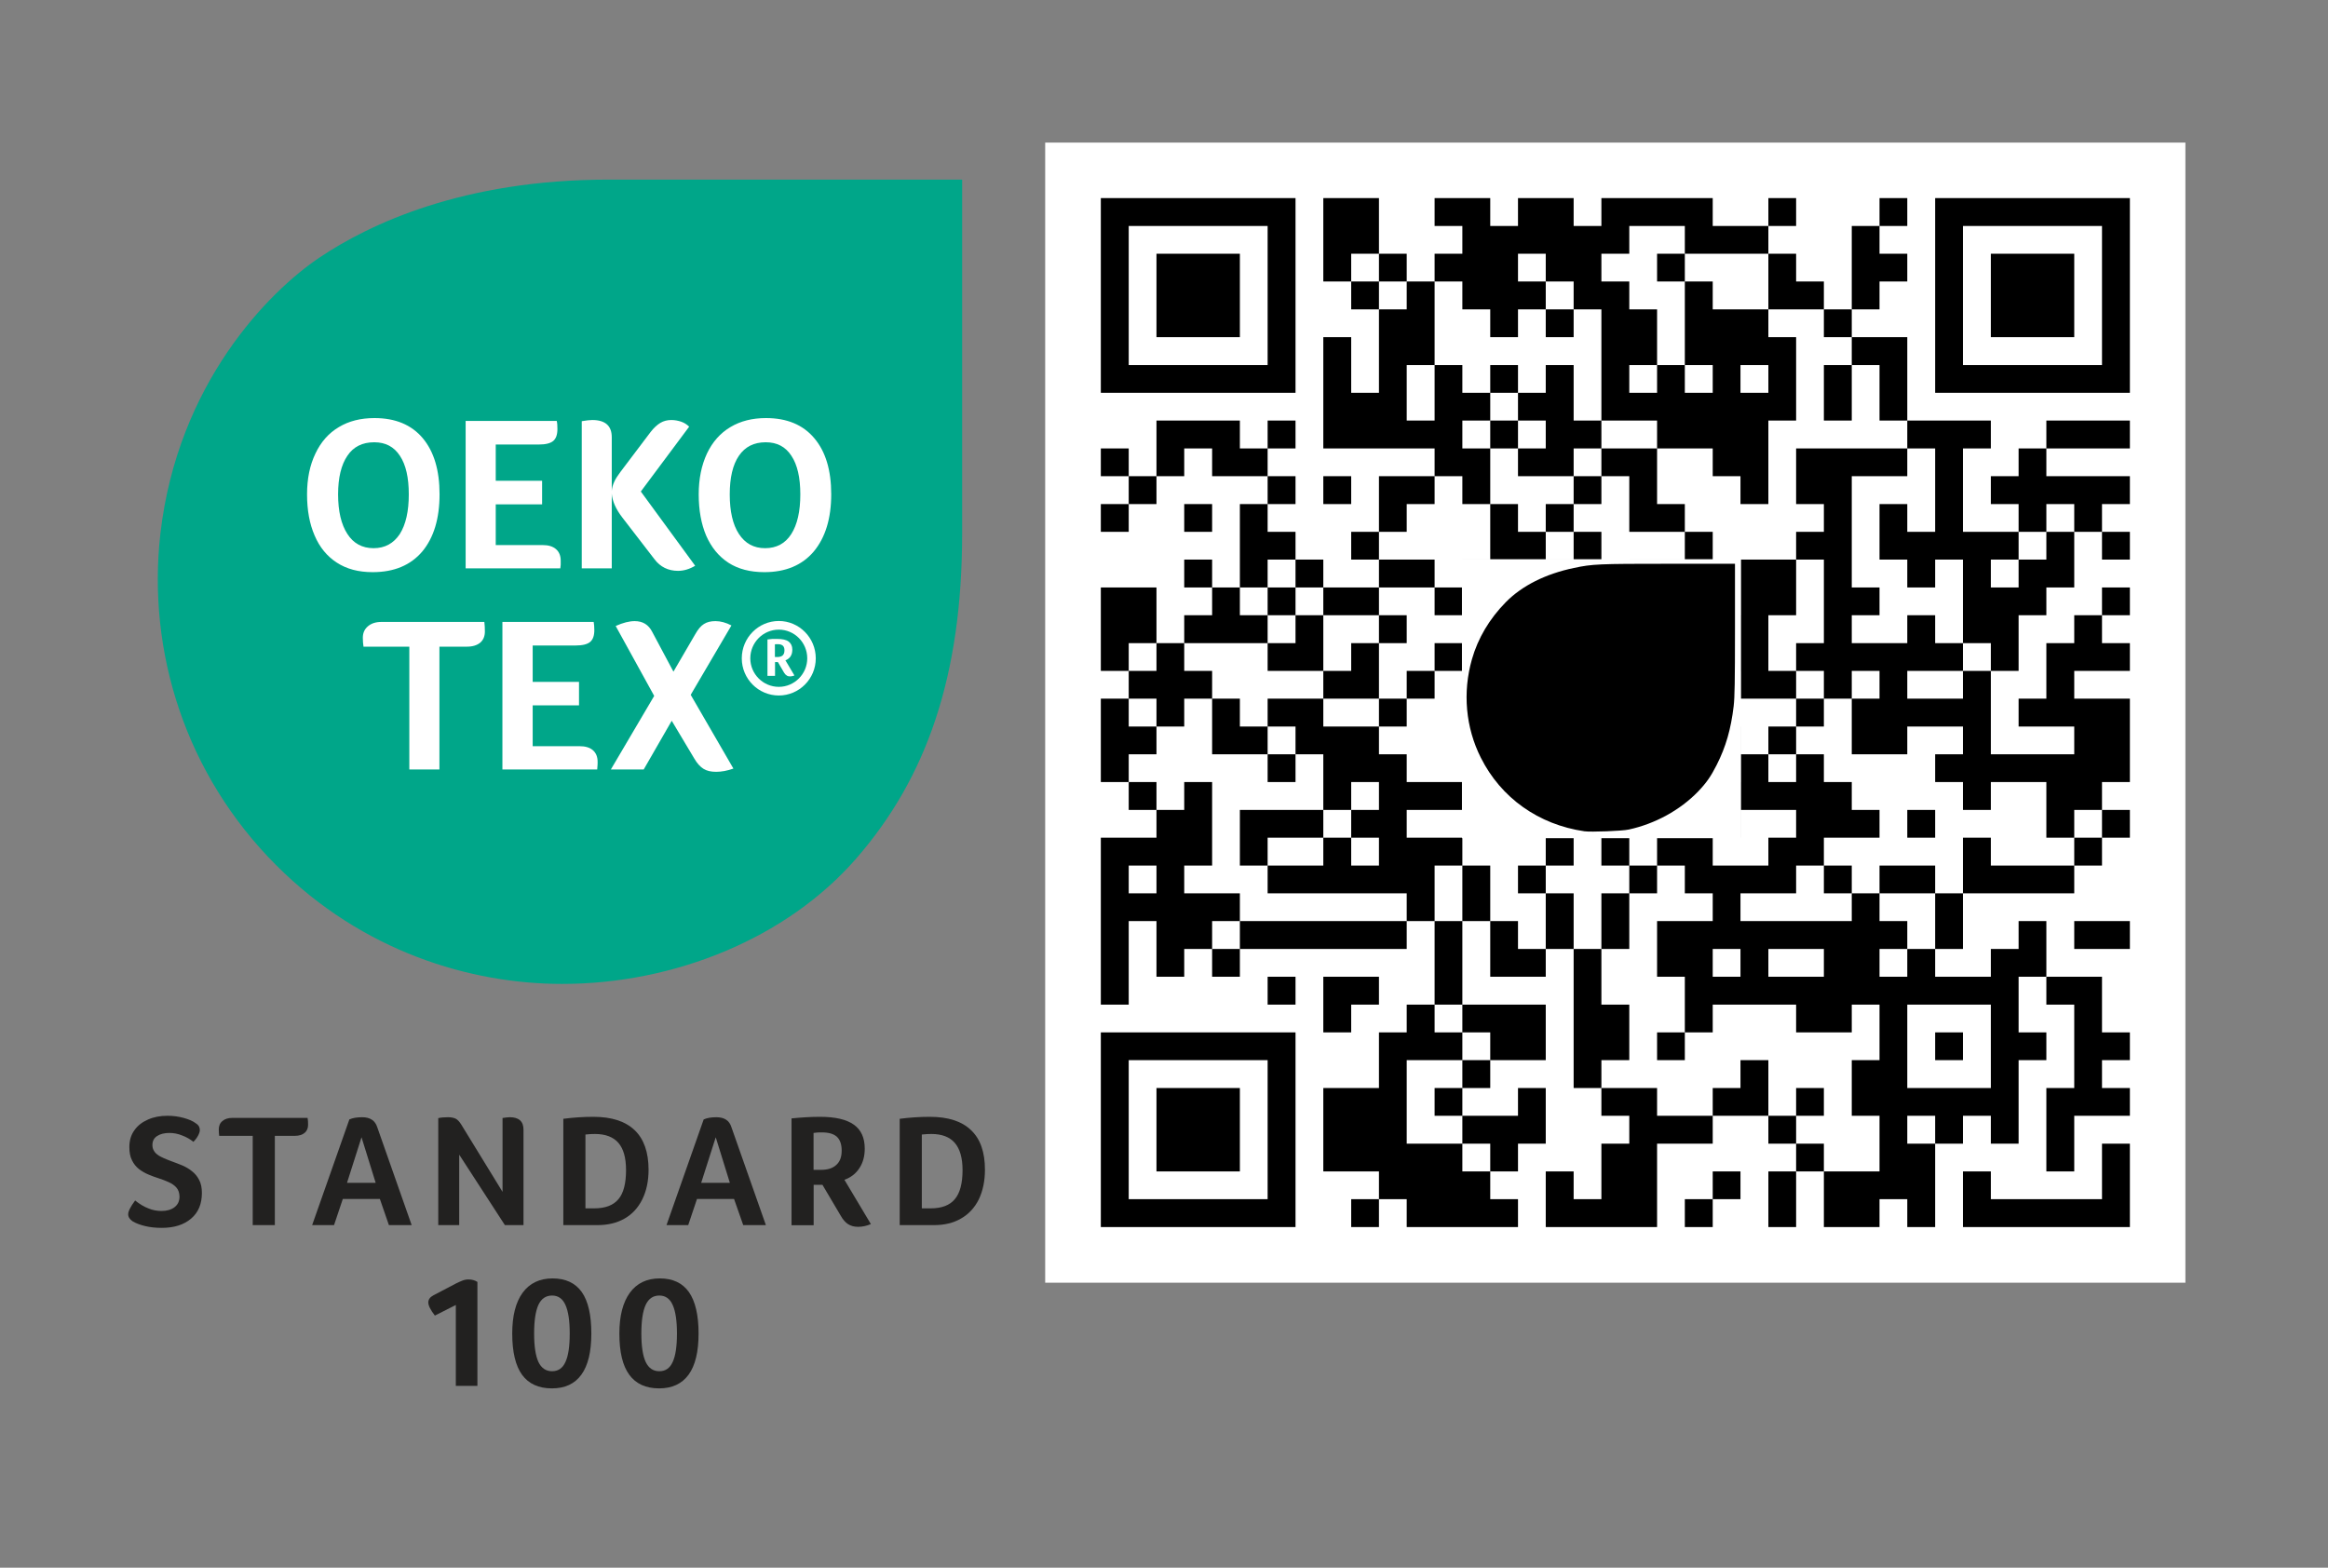
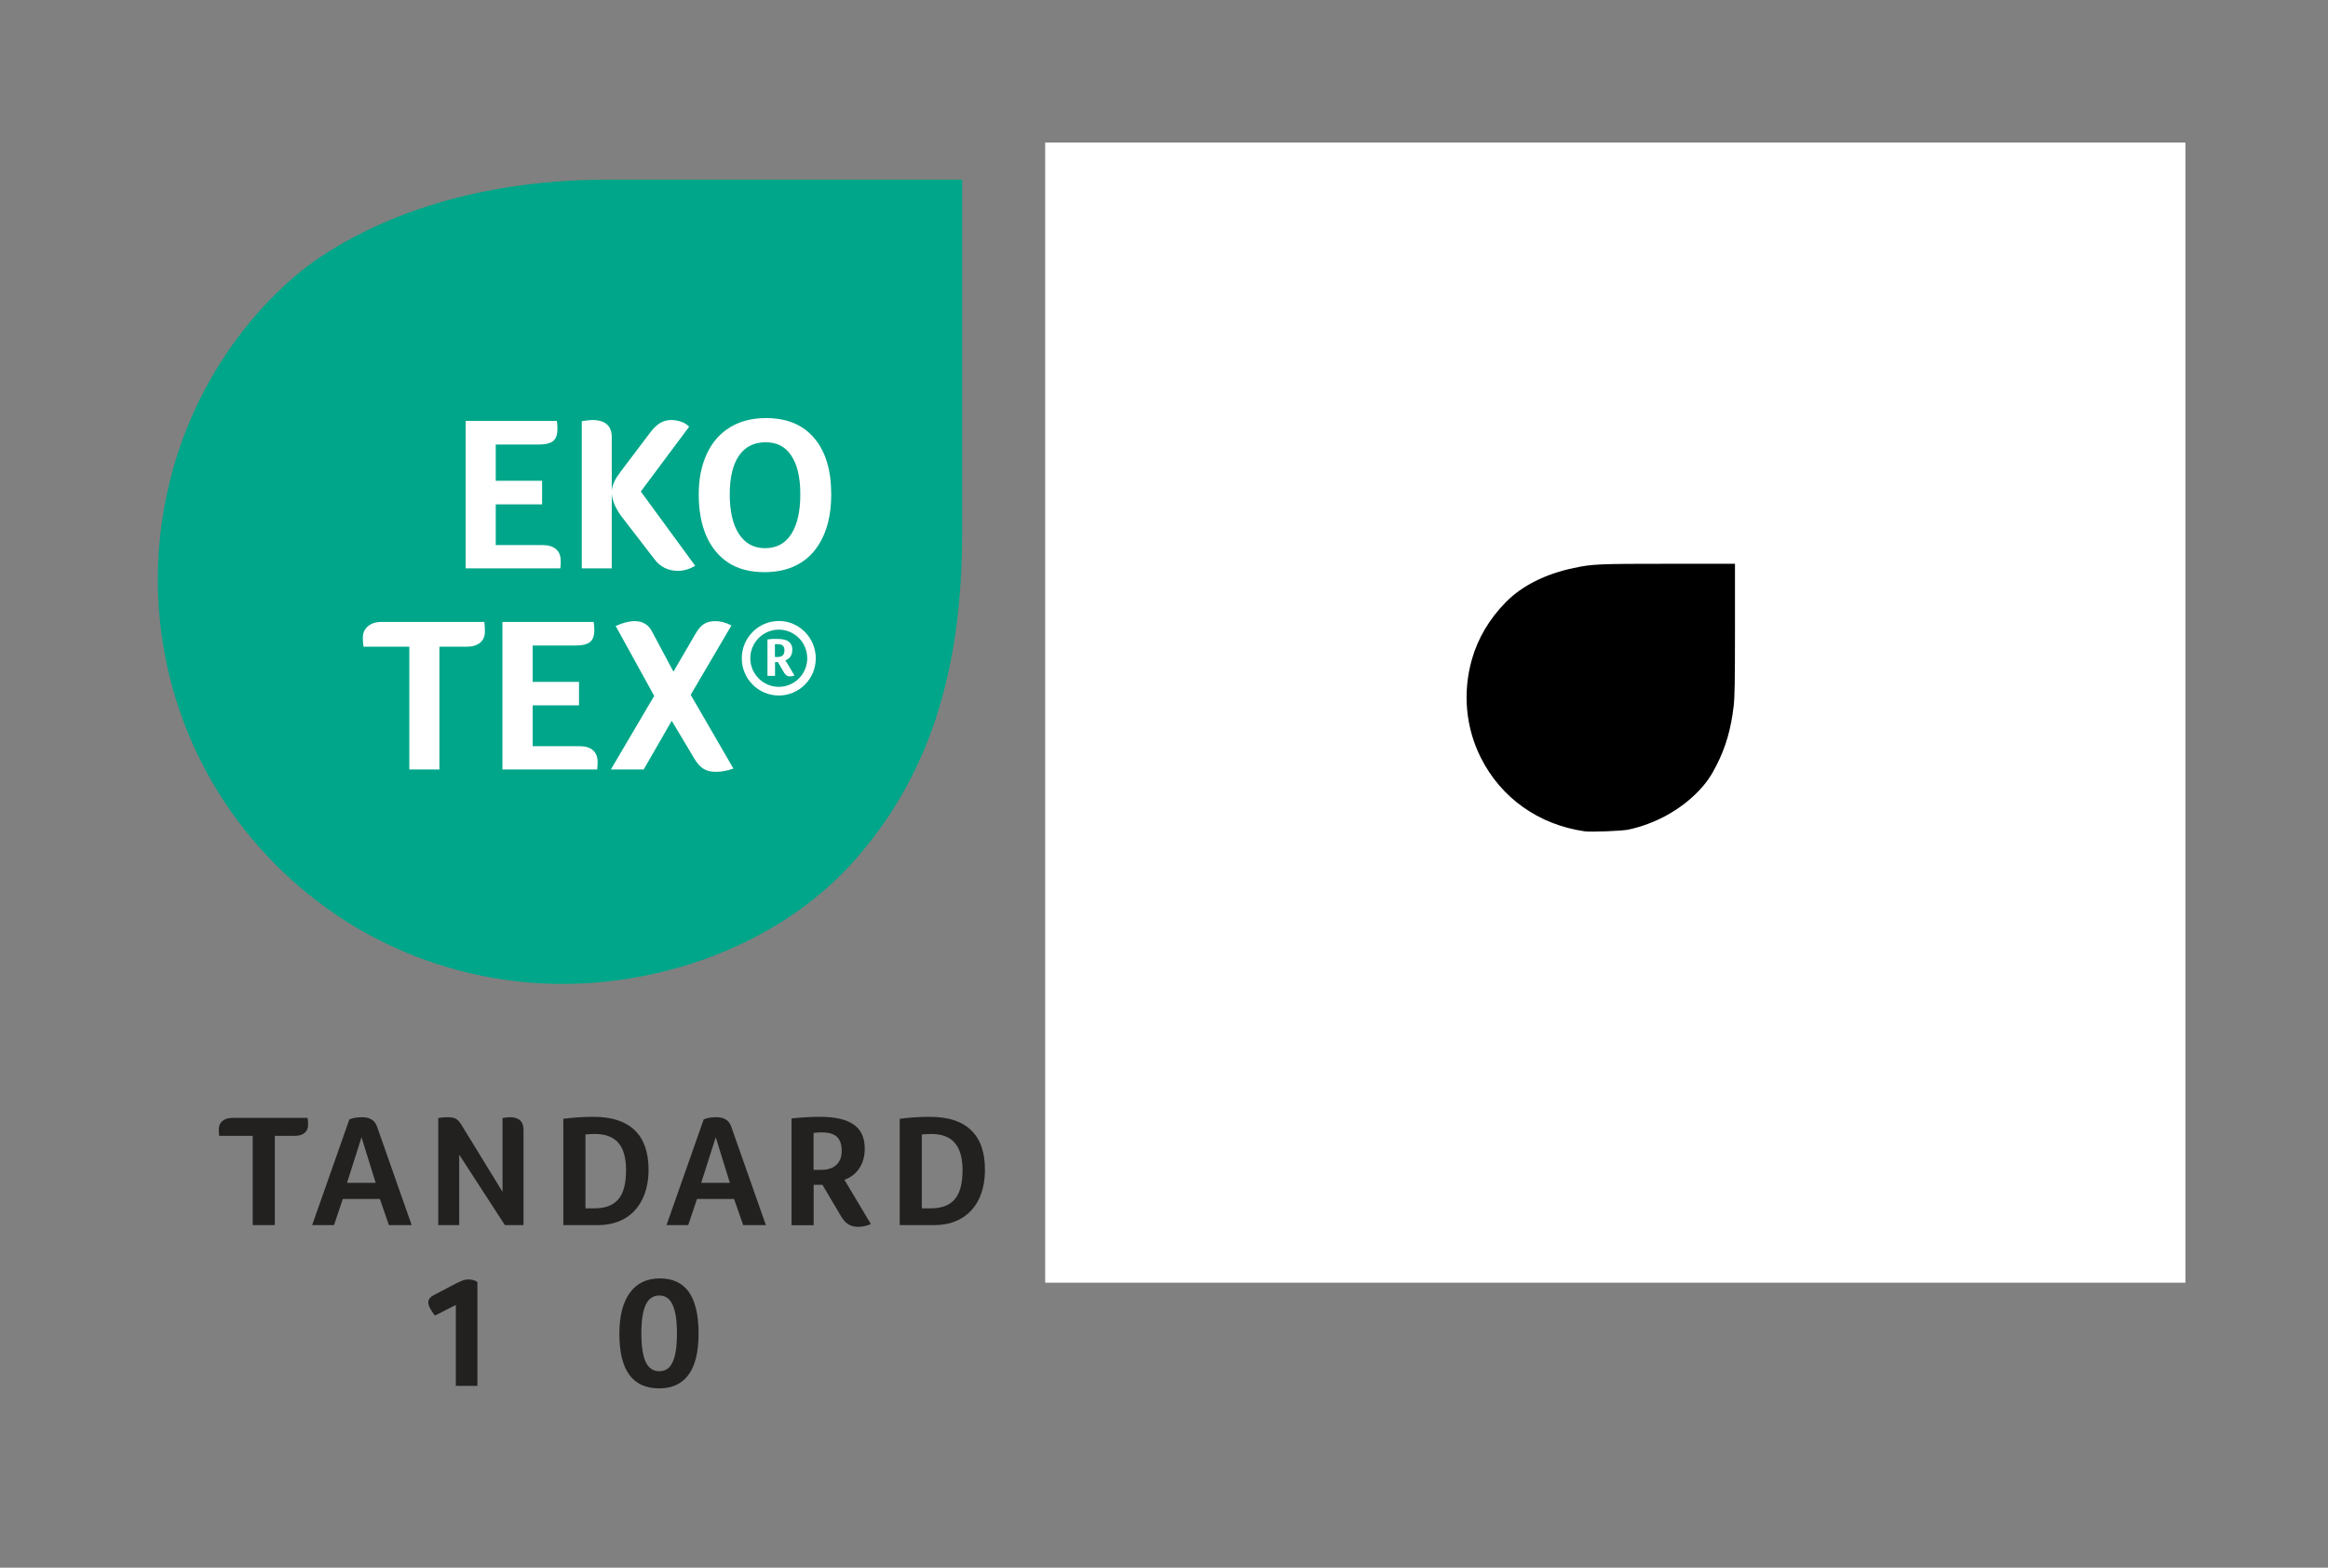
<svg xmlns="http://www.w3.org/2000/svg" width="69.449pt" height="46.772pt" viewBox="0 0 69.449 46.772" version="1.2" id="svg85">
  <rect x="0" y="0" width="69.449" height="46.772" fill="#808080" stroke="none" />
  <defs id="defs20">
    <clipPath id="clip1">
      <path d="M 4 5.359 L 29 5.359 L 29 30 L 4 30 Z M 4 5.359 " id="path2" />
    </clipPath>
    <clipPath id="clip2">
      <path d="M 3.766 33 L 7 33 L 7 37 L 3.766 37 Z M 3.766 33 " id="path5" />
    </clipPath>
    <clipPath id="clip3">
      <path d="M 26 33 L 29.438 33 L 29.438 37 L 26 37 Z M 26 33 " id="path8" />
    </clipPath>
    <clipPath id="clip4">
      <path d="M 31.18 4.254 L 65.195 4.254 L 65.195 38.27 L 31.18 38.27 Z M 31.18 4.254 " id="path11" />
    </clipPath>
    <clipPath id="clip5">
      <path d="M 43.613 16.684 L 51.938 16.684 L 51.938 25.008 L 43.613 25.008 Z M 43.613 16.684 " id="path14" />
    </clipPath>
    <clipPath id="clip6">
      <path d="M 43.613 16.684 L 51.898 16.684 L 51.898 24.949 L 43.613 24.949 Z M 43.613 16.684 " id="path17" />
    </clipPath>
  </defs>
  <g id="surface1">
    <g clip-path="url(#clip1)" clip-rule="nonzero" id="g24">
      <path style=" stroke:none;fill-rule:nonzero;fill:rgb(0%,65.099%,53.726%);fill-opacity:1;" d="M 8.246 25.82 C 10.82 28.395 14.035 29.355 16.77 29.355 C 20.105 29.355 23.465 28.004 25.547 25.609 C 27.633 23.211 28.703 20.188 28.703 15.91 L 28.703 5.359 L 18.152 5.359 C 13.801 5.359 11.02 6.688 9.543 7.676 C 8.012 8.699 5.301 11.449 4.785 15.918 C 4.383 19.445 5.539 23.117 8.246 25.82 " id="path22" />
    </g>
-     <path style=" stroke:none;fill-rule:nonzero;fill:rgb(100%,100%,100%);fill-opacity:1;" d="M 10.363 15.93 C 10.18 15.648 10.086 15.254 10.086 14.75 C 10.086 14.25 10.18 13.867 10.363 13.598 C 10.543 13.328 10.812 13.195 11.164 13.195 C 11.5 13.195 11.754 13.328 11.93 13.598 C 12.109 13.867 12.195 14.25 12.195 14.75 C 12.195 15.258 12.105 15.652 11.926 15.934 C 11.742 16.211 11.484 16.355 11.145 16.355 C 10.805 16.355 10.543 16.211 10.363 15.93 M 12.598 16.453 C 12.941 16.039 13.113 15.473 13.113 14.746 C 13.113 14.027 12.945 13.469 12.609 13.07 C 12.273 12.672 11.793 12.473 11.172 12.473 C 10.762 12.473 10.406 12.562 10.109 12.742 C 9.805 12.922 9.574 13.184 9.41 13.531 C 9.242 13.879 9.16 14.285 9.16 14.75 C 9.16 15.219 9.234 15.629 9.387 15.98 C 9.535 16.328 9.758 16.598 10.047 16.785 C 10.34 16.977 10.695 17.07 11.117 17.07 C 11.758 17.07 12.25 16.863 12.598 16.453 " id="path26" />
    <path style=" stroke:none;fill-rule:nonzero;fill:rgb(100%,100%,100%);fill-opacity:1;" d="M 16.727 16.848 C 16.727 16.816 16.727 16.777 16.727 16.727 C 16.727 16.578 16.68 16.465 16.586 16.383 C 16.492 16.301 16.359 16.262 16.188 16.262 L 14.789 16.262 L 14.789 15.047 L 16.172 15.047 L 16.172 14.344 L 14.789 14.344 L 14.789 13.262 L 16.074 13.262 C 16.277 13.262 16.418 13.227 16.504 13.156 C 16.586 13.086 16.629 12.969 16.629 12.801 C 16.629 12.703 16.625 12.625 16.609 12.559 L 13.891 12.559 L 13.891 16.957 L 16.715 16.957 C 16.719 16.918 16.723 16.883 16.727 16.848 " id="path28" />
    <path style=" stroke:none;fill-rule:nonzero;fill:rgb(100%,100%,100%);fill-opacity:1;" d="M 18.25 14.727 C 18.266 14.949 18.371 15.188 18.566 15.441 L 19.527 16.688 C 19.699 16.914 19.934 17.031 20.227 17.031 C 20.398 17.031 20.57 16.98 20.738 16.879 L 19.117 14.664 L 20.559 12.73 C 20.496 12.668 20.422 12.617 20.324 12.582 C 20.23 12.551 20.133 12.531 20.027 12.531 C 19.906 12.531 19.797 12.559 19.699 12.617 C 19.602 12.676 19.504 12.766 19.41 12.887 L 18.516 14.07 C 18.43 14.184 18.363 14.285 18.324 14.375 C 18.281 14.465 18.258 14.555 18.25 14.645 L 18.25 13.043 C 18.25 12.703 18.055 12.531 17.668 12.531 C 17.598 12.531 17.492 12.543 17.355 12.566 L 17.355 16.957 L 18.25 16.957 Z M 18.25 14.727 " id="path30" />
    <path style=" stroke:none;fill-rule:nonzero;fill:rgb(100%,100%,100%);fill-opacity:1;" d="M 23.605 15.934 C 23.426 16.215 23.164 16.355 22.824 16.355 C 22.484 16.355 22.227 16.211 22.043 15.93 C 21.859 15.648 21.77 15.254 21.77 14.75 C 21.77 14.254 21.859 13.867 22.043 13.598 C 22.227 13.328 22.492 13.195 22.844 13.195 C 23.18 13.195 23.434 13.328 23.609 13.598 C 23.789 13.867 23.875 14.254 23.875 14.75 C 23.875 15.258 23.785 15.652 23.605 15.934 M 24.289 13.07 C 23.953 12.672 23.473 12.473 22.852 12.473 C 22.441 12.473 22.09 12.562 21.789 12.742 C 21.488 12.922 21.254 13.184 21.09 13.531 C 20.926 13.883 20.844 14.289 20.844 14.75 C 20.844 15.219 20.918 15.629 21.066 15.98 C 21.219 16.328 21.438 16.598 21.73 16.789 C 22.02 16.977 22.379 17.07 22.801 17.07 C 23.438 17.07 23.93 16.863 24.277 16.453 C 24.621 16.039 24.797 15.473 24.797 14.746 C 24.797 14.027 24.629 13.469 24.289 13.07 " id="path32" />
    <path style=" stroke:none;fill-rule:nonzero;fill:rgb(100%,100%,100%);fill-opacity:1;" d="M 23.234 20.492 C 22.766 20.492 22.383 20.109 22.383 19.641 C 22.383 19.168 22.766 18.785 23.234 18.785 C 23.699 18.785 24.082 19.168 24.082 19.641 C 24.082 20.109 23.699 20.492 23.234 20.492 M 23.234 18.527 C 22.625 18.527 22.129 19.027 22.129 19.641 C 22.129 20.254 22.625 20.75 23.234 20.75 C 23.84 20.75 24.336 20.254 24.336 19.641 C 24.336 19.027 23.84 18.527 23.234 18.527 " id="path34" />
    <path style=" stroke:none;fill-rule:nonzero;fill:rgb(100%,100%,100%);fill-opacity:1;" d="M 23.348 19.555 C 23.309 19.586 23.258 19.602 23.195 19.602 L 23.117 19.602 L 23.117 19.223 C 23.129 19.223 23.141 19.223 23.156 19.219 C 23.168 19.219 23.184 19.219 23.203 19.219 C 23.266 19.219 23.312 19.23 23.352 19.262 C 23.383 19.289 23.402 19.336 23.402 19.402 C 23.402 19.473 23.383 19.52 23.348 19.555 M 23.508 19.66 C 23.531 19.645 23.555 19.621 23.574 19.598 C 23.594 19.57 23.609 19.539 23.621 19.504 C 23.629 19.469 23.637 19.43 23.637 19.383 C 23.637 19.273 23.598 19.195 23.527 19.141 C 23.453 19.086 23.34 19.062 23.18 19.062 C 23.141 19.062 23.094 19.062 23.043 19.062 C 22.992 19.066 22.945 19.07 22.895 19.078 L 22.895 20.164 L 23.121 20.164 L 23.121 19.754 L 23.207 19.754 L 23.391 20.07 C 23.414 20.109 23.441 20.137 23.469 20.152 C 23.492 20.172 23.527 20.18 23.566 20.18 C 23.59 20.18 23.609 20.176 23.633 20.172 C 23.656 20.168 23.676 20.16 23.699 20.152 L 23.43 19.699 C 23.457 19.691 23.484 19.68 23.508 19.66 " id="path36" />
    <path style=" stroke:none;fill-rule:nonzero;fill:rgb(100%,100%,100%);fill-opacity:1;" d="M 11.379 18.555 C 11.211 18.555 11.078 18.598 10.977 18.684 C 10.875 18.77 10.824 18.883 10.824 19.027 C 10.824 19.125 10.832 19.215 10.844 19.293 L 12.211 19.293 L 12.211 22.957 L 13.109 22.957 L 13.109 19.293 L 13.93 19.293 C 14.102 19.293 14.234 19.25 14.328 19.172 C 14.422 19.09 14.465 18.977 14.465 18.84 C 14.465 18.742 14.461 18.648 14.449 18.555 Z M 11.379 18.555 " id="path38" />
    <path style=" stroke:none;fill-rule:nonzero;fill:rgb(100%,100%,100%);fill-opacity:1;" d="M 17.285 22.262 L 15.891 22.262 L 15.891 21.043 L 17.273 21.043 L 17.273 20.344 L 15.891 20.344 L 15.891 19.258 L 17.176 19.258 C 17.375 19.258 17.52 19.223 17.605 19.152 C 17.688 19.082 17.73 18.965 17.73 18.801 C 17.73 18.703 17.723 18.621 17.711 18.555 L 14.988 18.555 L 14.988 22.957 L 17.816 22.957 C 17.82 22.918 17.824 22.883 17.824 22.848 C 17.828 22.816 17.828 22.773 17.828 22.727 C 17.828 22.578 17.781 22.465 17.688 22.383 C 17.594 22.301 17.461 22.262 17.285 22.262 " id="path40" />
    <path style=" stroke:none;fill-rule:nonzero;fill:rgb(100%,100%,100%);fill-opacity:1;" d="M 21.82 18.66 C 21.656 18.574 21.496 18.531 21.344 18.531 C 21.203 18.531 21.09 18.559 21 18.617 C 20.91 18.672 20.824 18.773 20.738 18.926 L 20.09 20.039 L 19.457 18.852 C 19.348 18.637 19.176 18.531 18.934 18.531 C 18.773 18.531 18.586 18.578 18.367 18.676 L 19.516 20.762 L 18.223 22.957 L 19.203 22.957 L 20.039 21.504 L 20.711 22.629 C 20.797 22.777 20.891 22.879 20.988 22.938 C 21.086 23 21.211 23.027 21.363 23.027 C 21.523 23.027 21.695 22.996 21.879 22.93 L 20.605 20.73 Z M 21.82 18.66 " id="path42" />
    <g clip-path="url(#clip2)" clip-rule="nonzero" id="g46">
-       <path style=" stroke:none;fill-rule:nonzero;fill:rgb(13.333%,12.941%,12.549%);fill-opacity:1;" d="M 4.031 35.816 C 4.172 35.93 4.309 36.008 4.434 36.055 C 4.555 36.105 4.684 36.129 4.82 36.129 C 4.98 36.129 5.109 36.09 5.207 36.016 C 5.305 35.941 5.355 35.836 5.355 35.699 C 5.352 35.586 5.32 35.496 5.262 35.43 C 5.207 35.367 5.129 35.312 5.035 35.27 C 4.941 35.227 4.84 35.188 4.727 35.152 C 4.625 35.121 4.523 35.082 4.422 35.039 C 4.32 34.996 4.227 34.941 4.141 34.875 C 4.059 34.809 3.988 34.723 3.938 34.617 C 3.883 34.512 3.859 34.379 3.859 34.223 C 3.859 34.031 3.906 33.863 4.008 33.723 C 4.105 33.582 4.242 33.477 4.414 33.402 C 4.59 33.324 4.781 33.289 4.996 33.289 C 5.16 33.289 5.32 33.309 5.477 33.352 C 5.633 33.395 5.75 33.445 5.828 33.504 C 5.918 33.555 5.961 33.625 5.961 33.719 C 5.961 33.758 5.945 33.812 5.91 33.879 C 5.875 33.945 5.828 34.008 5.77 34.066 C 5.672 33.988 5.559 33.922 5.43 33.875 C 5.305 33.824 5.18 33.801 5.059 33.801 C 4.902 33.801 4.777 33.832 4.684 33.895 C 4.594 33.953 4.547 34.043 4.547 34.164 C 4.547 34.227 4.562 34.285 4.594 34.336 C 4.621 34.387 4.672 34.434 4.742 34.48 C 4.812 34.523 4.941 34.582 5.133 34.652 C 5.234 34.688 5.34 34.73 5.445 34.773 C 5.551 34.82 5.645 34.875 5.73 34.945 C 5.816 35.012 5.887 35.098 5.941 35.203 C 5.996 35.305 6.023 35.438 6.023 35.59 C 6.023 35.918 5.918 36.172 5.703 36.355 C 5.484 36.543 5.191 36.633 4.824 36.633 C 4.652 36.633 4.488 36.617 4.34 36.582 C 4.191 36.547 4.062 36.5 3.957 36.438 C 3.871 36.379 3.824 36.309 3.824 36.227 C 3.824 36.137 3.895 36 4.031 35.816 " id="path44" />
-     </g>
+       </g>
    <path style=" stroke:none;fill-rule:nonzero;fill:rgb(13.333%,12.941%,12.549%);fill-opacity:1;" d="M 7.539 33.887 L 6.539 33.887 C 6.531 33.828 6.527 33.766 6.527 33.695 C 6.527 33.59 6.562 33.504 6.637 33.445 C 6.707 33.383 6.809 33.352 6.93 33.352 L 9.176 33.352 C 9.188 33.418 9.191 33.484 9.191 33.555 C 9.191 33.656 9.16 33.738 9.09 33.797 C 9.02 33.855 8.926 33.887 8.801 33.887 L 8.199 33.887 L 8.199 36.551 L 7.539 36.551 Z M 7.539 33.887 " id="path48" />
    <path style=" stroke:none;fill-rule:nonzero;fill:rgb(13.333%,12.941%,12.549%);fill-opacity:1;" d="M 10.785 33.93 L 10.352 35.289 L 11.207 35.289 Z M 11.602 36.551 L 11.332 35.77 L 10.227 35.77 L 9.965 36.551 L 9.312 36.551 L 10.422 33.398 C 10.523 33.352 10.652 33.332 10.805 33.332 C 11.039 33.332 11.191 33.43 11.254 33.629 L 12.281 36.551 Z M 11.602 36.551 " id="path50" />
    <path style=" stroke:none;fill-rule:nonzero;fill:rgb(13.333%,12.941%,12.549%);fill-opacity:1;" d="M 15.617 36.551 L 15.062 36.551 L 13.699 34.449 L 13.699 36.551 L 13.074 36.551 L 13.074 33.359 C 13.156 33.34 13.254 33.332 13.367 33.332 C 13.461 33.332 13.535 33.348 13.594 33.375 C 13.652 33.406 13.707 33.465 13.758 33.547 L 14.992 35.559 L 14.992 33.355 C 15.086 33.34 15.16 33.332 15.207 33.332 C 15.48 33.332 15.617 33.457 15.617 33.703 Z M 15.617 36.551 " id="path52" />
    <path style=" stroke:none;fill-rule:nonzero;fill:rgb(13.333%,12.941%,12.549%);fill-opacity:1;" d="M 18.676 34.91 C 18.676 34.547 18.602 34.277 18.449 34.098 C 18.297 33.922 18.062 33.832 17.75 33.832 C 17.66 33.832 17.566 33.836 17.465 33.848 L 17.465 36.051 L 17.727 36.051 C 18.055 36.051 18.297 35.961 18.449 35.777 C 18.602 35.598 18.676 35.305 18.676 34.91 M 19.348 34.898 C 19.348 35.238 19.285 35.531 19.16 35.785 C 19.035 36.035 18.859 36.227 18.633 36.355 C 18.402 36.488 18.133 36.551 17.82 36.551 L 16.805 36.551 L 16.805 33.379 C 17.102 33.34 17.398 33.32 17.703 33.32 C 18.246 33.32 18.656 33.453 18.934 33.719 C 19.207 33.98 19.348 34.375 19.348 34.898 " id="path54" />
    <path style=" stroke:none;fill-rule:nonzero;fill:rgb(13.333%,12.941%,12.549%);fill-opacity:1;" d="M 21.352 33.93 L 20.918 35.289 L 21.773 35.289 Z M 22.172 36.551 L 21.898 35.77 L 20.793 35.77 L 20.531 36.551 L 19.883 36.551 L 20.992 33.398 C 21.094 33.352 21.219 33.332 21.371 33.332 C 21.609 33.332 21.758 33.43 21.82 33.629 L 22.848 36.551 Z M 22.172 36.551 " id="path56" />
    <path style=" stroke:none;fill-rule:nonzero;fill:rgb(13.333%,12.941%,12.549%);fill-opacity:1;" d="M 25.109 34.328 C 25.109 34.145 25.062 34.008 24.969 33.918 C 24.871 33.828 24.723 33.785 24.523 33.785 C 24.465 33.785 24.414 33.785 24.375 33.789 C 24.332 33.793 24.297 33.797 24.27 33.801 L 24.27 34.902 L 24.492 34.902 C 24.691 34.902 24.844 34.855 24.949 34.754 C 25.059 34.656 25.109 34.516 25.109 34.328 M 25.797 34.27 C 25.797 34.492 25.746 34.688 25.637 34.852 C 25.531 35.016 25.383 35.129 25.191 35.199 L 25.98 36.52 C 25.855 36.574 25.727 36.602 25.598 36.602 C 25.48 36.602 25.383 36.574 25.301 36.523 C 25.223 36.473 25.148 36.391 25.082 36.273 L 24.535 35.348 L 24.273 35.348 L 24.273 36.555 L 23.613 36.555 L 23.613 33.367 C 23.887 33.34 24.172 33.32 24.461 33.32 C 24.918 33.32 25.254 33.398 25.473 33.555 C 25.688 33.707 25.797 33.945 25.797 34.27 " id="path58" />
    <g clip-path="url(#clip3)" clip-rule="nonzero" id="g62">
      <path style=" stroke:none;fill-rule:nonzero;fill:rgb(13.333%,12.941%,12.549%);fill-opacity:1;" d="M 28.715 34.91 C 28.715 34.547 28.637 34.277 28.484 34.098 C 28.332 33.922 28.098 33.832 27.789 33.832 C 27.699 33.832 27.602 33.836 27.5 33.848 L 27.5 36.051 L 27.762 36.051 C 28.09 36.051 28.332 35.961 28.484 35.777 C 28.637 35.598 28.715 35.305 28.715 34.91 M 29.383 34.898 C 29.383 35.238 29.32 35.531 29.199 35.785 C 29.074 36.035 28.895 36.227 28.668 36.355 C 28.441 36.488 28.172 36.551 27.859 36.551 L 26.84 36.551 L 26.84 33.379 C 27.137 33.34 27.438 33.32 27.738 33.32 C 28.285 33.32 28.695 33.453 28.969 33.719 C 29.246 33.98 29.383 34.375 29.383 34.898 " id="path60" />
    </g>
    <path style=" stroke:none;fill-rule:nonzero;fill:rgb(13.333%,12.941%,12.549%);fill-opacity:1;" d="M 13.598 41.348 L 13.598 38.934 L 12.973 39.25 C 12.84 39.078 12.777 38.949 12.777 38.859 C 12.777 38.77 12.828 38.699 12.93 38.645 L 13.609 38.289 C 13.672 38.258 13.734 38.23 13.793 38.207 C 13.848 38.184 13.91 38.172 13.977 38.172 C 14.074 38.172 14.164 38.195 14.242 38.246 L 14.242 41.348 Z M 13.598 41.348 " id="path64" />
-     <path style=" stroke:none;fill-rule:nonzero;fill:rgb(13.333%,12.941%,12.549%);fill-opacity:1;" d="M 16.996 39.785 C 16.996 39.402 16.953 39.117 16.867 38.93 C 16.785 38.746 16.652 38.652 16.469 38.652 C 16.285 38.652 16.148 38.746 16.062 38.93 C 15.977 39.117 15.934 39.402 15.934 39.785 C 15.934 40.164 15.977 40.449 16.062 40.633 C 16.148 40.816 16.285 40.91 16.469 40.91 C 16.652 40.91 16.785 40.82 16.867 40.637 C 16.953 40.457 16.996 40.172 16.996 39.785 M 17.641 39.785 C 17.641 40.328 17.543 40.738 17.344 41.012 C 17.148 41.285 16.855 41.422 16.465 41.422 C 16.066 41.422 15.77 41.285 15.574 41.016 C 15.379 40.746 15.281 40.336 15.281 39.785 C 15.281 39.262 15.383 38.855 15.59 38.57 C 15.797 38.285 16.098 38.141 16.484 38.141 C 16.871 38.141 17.164 38.277 17.355 38.547 C 17.547 38.82 17.641 39.234 17.641 39.785 " id="path66" />
    <path style=" stroke:none;fill-rule:nonzero;fill:rgb(13.333%,12.941%,12.549%);fill-opacity:1;" d="M 20.195 39.785 C 20.195 39.402 20.152 39.117 20.066 38.93 C 19.984 38.746 19.852 38.652 19.668 38.652 C 19.484 38.652 19.348 38.746 19.262 38.93 C 19.176 39.117 19.133 39.402 19.133 39.785 C 19.133 40.164 19.176 40.449 19.262 40.633 C 19.348 40.816 19.484 40.91 19.668 40.91 C 19.852 40.91 19.984 40.82 20.066 40.637 C 20.152 40.457 20.195 40.172 20.195 39.785 M 20.84 39.785 C 20.84 40.328 20.742 40.738 20.543 41.012 C 20.344 41.285 20.051 41.422 19.664 41.422 C 19.266 41.422 18.969 41.285 18.773 41.016 C 18.574 40.746 18.477 40.336 18.477 39.785 C 18.477 39.262 18.582 38.855 18.789 38.57 C 18.996 38.285 19.293 38.141 19.684 38.141 C 20.07 38.141 20.359 38.277 20.551 38.547 C 20.742 38.82 20.84 39.234 20.84 39.785 " id="path68" />
    <g clip-path="url(#clip4)" clip-rule="nonzero" id="g72">
      <path style=" stroke:none;fill-rule:nonzero;fill:rgb(100%,100%,100%);fill-opacity:1;" d="M 31.18 4.254 L 65.195 4.254 L 65.195 38.27 L 31.18 38.27 Z M 31.18 4.254 " id="path70" />
    </g>
-     <path style=" stroke:none;fill-rule:nonzero;fill:rgb(0%,0%,0%);fill-opacity:1;" d="M 45.285 23.332 L 45.285 24.164 L 46.113 24.164 L 46.113 23.332 Z M 54.41 23.332 L 54.41 24.164 L 55.242 24.164 L 55.242 23.332 Z M 47.773 20.016 L 47.773 20.844 L 48.605 20.844 L 48.605 20.016 Z M 45.285 30.801 L 45.285 31.629 L 46.113 31.629 L 46.113 30.801 Z M 38.648 27.48 L 38.648 28.312 L 39.477 28.312 L 39.477 27.48 Z M 47.773 27.48 L 47.773 28.312 L 48.605 28.312 L 48.605 27.48 Z M 47.773 34.949 L 47.773 35.777 L 48.605 35.777 L 48.605 34.949 Z M 39.477 5.91 L 39.477 6.742 L 40.309 6.742 L 40.309 5.91 Z M 48.605 5.91 L 48.605 6.742 L 49.434 6.742 L 49.434 5.91 Z M 57.73 5.91 L 57.73 6.742 L 58.559 6.742 L 58.559 5.91 Z M 56.898 32.461 L 56.898 33.289 L 57.73 33.289 L 57.73 32.461 Z M 48.605 13.379 L 48.605 14.207 L 49.434 14.207 L 49.434 13.379 Z M 57.73 13.379 L 57.73 14.207 L 58.559 14.207 L 58.559 13.379 Z M 32.84 10.059 L 32.84 10.891 L 33.672 10.891 L 33.672 10.059 Z M 41.965 10.059 L 41.965 10.891 L 42.797 10.891 L 42.797 10.059 Z M 57.73 20.844 L 57.73 21.676 L 58.559 21.676 L 58.559 20.844 Z M 32.84 17.527 L 32.84 18.355 L 33.672 18.355 L 33.672 17.527 Z M 32.84 24.992 L 32.84 25.824 L 33.672 25.824 L 33.672 24.992 Z M 41.965 24.992 L 41.965 25.824 L 42.797 25.824 L 42.797 24.992 Z M 60.219 22.504 L 60.219 23.332 L 61.047 23.332 L 61.047 22.504 Z M 36.16 7.57 L 36.16 8.398 L 36.988 8.398 L 36.988 7.57 Z M 61.047 8.398 L 61.047 9.23 L 61.879 9.23 L 61.879 8.398 Z M 34.5 32.461 L 34.5 33.289 L 35.328 33.289 L 35.328 32.461 Z M 53.582 34.121 L 53.582 34.949 L 54.41 34.949 L 54.41 34.121 Z M 61.047 15.867 L 61.047 16.695 L 61.879 16.695 L 61.879 15.867 Z M 35.328 10.891 L 35.328 11.719 L 36.16 11.719 L 36.16 10.891 Z M 51.094 21.676 L 51.094 22.504 L 51.922 22.504 L 51.922 21.676 Z M 61.047 23.332 L 61.047 24.164 L 61.879 24.164 L 61.879 23.332 Z M 35.328 18.355 L 35.328 19.188 L 36.16 19.188 L 36.16 18.355 Z M 44.457 18.355 L 44.457 19.188 L 45.285 19.188 L 45.285 18.355 Z M 51.094 29.141 L 51.094 29.973 L 51.922 29.973 L 51.922 29.141 Z M 35.328 33.289 L 35.328 34.121 L 36.16 34.121 L 36.16 33.289 Z M 44.457 33.289 L 44.457 34.121 L 45.285 34.121 L 45.285 33.289 Z M 45.285 11.719 L 45.285 12.547 L 46.113 12.547 L 46.113 11.719 Z M 54.41 11.719 L 54.41 12.547 L 55.242 12.547 L 55.242 11.719 Z M 47.773 8.398 L 47.773 9.23 L 48.605 9.23 L 48.605 8.398 Z M 45.285 19.188 L 45.285 20.016 L 46.113 20.016 L 46.113 19.188 Z M 54.41 19.188 L 54.41 20.016 L 55.242 20.016 L 55.242 19.188 Z M 47.773 30.801 L 47.773 31.629 L 48.605 31.629 L 48.605 30.801 Z M 56.898 28.312 L 56.898 29.141 L 57.73 29.141 L 57.73 28.312 Z M 48.605 9.23 L 48.605 10.059 L 49.434 10.059 L 49.434 9.23 Z M 57.73 9.23 L 57.73 10.059 L 58.559 10.059 L 58.559 9.23 Z M 32.84 5.91 L 32.84 6.742 L 33.672 6.742 L 33.672 5.91 Z M 37.816 34.121 L 37.816 34.949 L 38.648 34.949 L 38.648 34.121 Z M 56.898 35.777 L 56.898 36.609 L 57.73 36.609 L 57.73 35.777 Z M 32.84 13.379 L 32.84 14.207 L 33.672 14.207 L 33.672 13.379 Z M 60.219 10.891 L 60.219 11.719 L 61.047 11.719 L 61.047 10.891 Z M 41.137 24.164 L 41.137 24.992 L 41.965 24.992 L 41.965 24.164 Z M 60.219 25.824 L 60.219 26.652 L 61.047 26.652 L 61.047 25.824 Z M 53.582 22.504 L 53.582 23.332 L 54.41 23.332 L 54.41 22.504 Z M 41.137 31.629 L 41.137 32.461 L 41.965 32.461 L 41.965 31.629 Z M 34.5 28.312 L 34.5 29.141 L 35.328 29.141 L 35.328 28.312 Z M 53.582 29.973 L 53.582 30.801 L 54.41 30.801 L 54.41 29.973 Z M 51.094 10.059 L 51.094 10.891 L 51.922 10.891 L 51.922 10.059 Z M 34.5 35.777 L 34.5 36.609 L 35.328 36.609 L 35.328 35.777 Z M 44.457 6.742 L 44.457 7.57 L 45.285 7.57 L 45.285 6.742 Z M 61.047 19.188 L 61.047 20.016 L 61.879 20.016 L 61.879 19.188 Z M 44.457 21.676 L 44.457 22.504 L 45.285 22.504 L 45.285 21.676 Z M 51.094 32.461 L 51.094 33.289 L 51.922 33.289 L 51.922 32.461 Z M 62.707 34.121 L 62.707 34.949 L 63.539 34.949 L 63.539 34.121 Z M 54.41 15.039 L 54.41 15.867 L 55.242 15.867 L 55.242 15.039 Z M 47.773 11.719 L 47.773 12.547 L 48.605 12.547 L 48.605 11.719 Z M 38.648 19.188 L 38.648 20.016 L 39.477 20.016 L 39.477 19.188 Z M 47.773 19.188 L 47.773 20.016 L 48.605 20.016 L 48.605 19.188 Z M 56.898 16.695 L 56.898 17.527 L 57.73 17.527 L 57.73 16.695 Z M 56.898 24.164 L 56.898 24.992 L 57.73 24.992 L 57.73 24.164 Z M 50.262 28.312 L 50.262 29.141 L 51.094 29.141 L 51.094 28.312 Z M 41.965 9.23 L 41.965 10.059 L 42.797 10.059 L 42.797 9.23 Z M 50.262 35.777 L 50.262 36.609 L 51.094 36.609 L 51.094 35.777 Z M 41.137 12.547 L 41.137 13.379 L 41.965 13.379 L 41.965 12.547 Z M 60.219 14.207 L 60.219 15.039 L 61.047 15.039 L 61.047 14.207 Z M 41.137 27.48 L 41.137 28.312 L 41.965 28.312 L 41.965 27.48 Z M 34.5 24.164 L 34.5 24.992 L 35.328 24.992 L 35.328 24.164 Z M 41.137 34.949 L 41.137 35.777 L 41.965 35.777 L 41.965 34.949 Z M 61.047 7.57 L 61.047 8.398 L 61.879 8.398 L 61.879 7.57 Z M 51.094 13.379 L 51.094 14.207 L 51.922 14.207 L 51.922 13.379 Z M 35.328 24.992 L 35.328 25.824 L 36.16 25.824 L 36.16 24.992 Z M 54.41 10.891 L 54.41 11.719 L 55.242 11.719 L 55.242 10.891 Z M 56.07 34.121 L 56.07 34.949 L 56.898 34.949 L 56.898 34.121 Z M 56.898 12.547 L 56.898 13.379 L 57.73 13.379 L 57.73 12.547 Z M 37.816 25.824 L 37.816 26.652 L 38.648 26.652 L 38.648 25.824 Z M 37.816 33.289 L 37.816 34.121 L 38.648 34.121 L 38.648 33.289 Z M 56.898 34.949 L 56.898 35.777 L 57.73 35.777 L 57.73 34.949 Z M 60.219 17.527 L 60.219 18.355 L 61.047 18.355 L 61.047 17.527 Z M 34.5 12.547 L 34.5 13.379 L 35.328 13.379 L 35.328 12.547 Z M 53.582 14.207 L 53.582 15.039 L 54.41 15.039 L 54.41 14.207 Z M 41.137 23.332 L 41.137 24.164 L 41.965 24.164 L 41.965 23.332 Z M 34.5 20.016 L 34.5 20.844 L 35.328 20.844 L 35.328 20.016 Z M 41.137 30.801 L 41.137 31.629 L 41.965 31.629 L 41.965 30.801 Z M 34.5 27.48 L 34.5 28.312 L 35.328 28.312 L 35.328 27.48 Z M 53.582 29.141 L 53.582 29.973 L 54.41 29.973 L 54.41 29.141 Z M 51.094 9.23 L 51.094 10.059 L 51.922 10.059 L 51.922 9.23 Z M 61.047 10.891 L 61.047 11.719 L 61.879 11.719 L 61.879 10.891 Z M 35.328 5.91 L 35.328 6.742 L 36.16 6.742 L 36.16 5.91 Z M 59.391 35.777 L 59.391 36.609 L 60.219 36.609 L 60.219 35.777 Z M 44.457 20.844 L 44.457 21.676 L 45.285 21.676 L 45.285 20.844 Z M 46.945 22.504 L 46.945 23.332 L 47.773 23.332 L 47.773 22.504 Z M 46.945 29.973 L 46.945 30.801 L 47.773 30.801 L 47.773 29.973 Z M 56.07 29.973 L 56.07 30.801 L 56.898 30.801 L 56.898 29.973 Z M 36.988 35.777 L 36.988 36.609 L 37.816 36.609 L 37.816 35.777 Z M 40.309 34.121 L 40.309 34.949 L 41.137 34.949 L 41.137 34.121 Z M 37.816 14.207 L 37.816 15.039 L 38.648 15.039 L 38.648 14.207 Z M 56.898 15.867 L 56.898 16.695 L 57.73 16.695 L 57.73 15.867 Z M 50.262 12.547 L 50.262 13.379 L 51.094 13.379 L 51.094 12.547 Z M 50.262 20.016 L 50.262 20.844 L 51.094 20.844 L 51.094 20.016 Z M 37.816 29.141 L 37.816 29.973 L 38.648 29.973 L 38.648 29.141 Z M 50.262 27.48 L 50.262 28.312 L 51.094 28.312 L 51.094 27.48 Z M 60.219 5.91 L 60.219 6.742 L 61.047 6.742 L 61.047 5.91 Z M 41.137 11.719 L 41.137 12.547 L 41.965 12.547 L 41.965 11.719 Z M 60.219 13.379 L 60.219 14.207 L 61.047 14.207 L 61.047 13.379 Z M 34.5 8.398 L 34.5 9.23 L 35.328 9.23 L 35.328 8.398 Z M 60.219 20.844 L 60.219 21.676 L 61.047 21.676 L 61.047 20.844 Z M 34.5 30.801 L 34.5 31.629 L 35.328 31.629 L 35.328 30.801 Z M 59.391 31.629 L 59.391 32.461 L 60.219 32.461 L 60.219 31.629 Z M 51.094 12.547 L 51.094 13.379 L 51.922 13.379 L 51.922 12.547 Z M 35.328 9.23 L 35.328 10.059 L 36.16 10.059 L 36.16 9.23 Z M 44.457 9.23 L 44.457 10.059 L 45.285 10.059 L 45.285 9.23 Z M 43.625 35.777 L 43.625 36.609 L 44.457 36.609 L 44.457 35.777 Z M 62.707 6.742 L 62.707 7.57 L 63.539 7.57 L 63.539 6.742 Z M 52.754 35.777 L 52.754 36.609 L 53.582 36.609 L 53.582 35.777 Z M 61.879 35.777 L 61.879 36.609 L 62.707 36.609 L 62.707 35.777 Z M 62.707 14.207 L 62.707 15.039 L 63.539 15.039 L 63.539 14.207 Z M 56.07 10.891 L 56.07 11.719 L 56.898 11.719 L 56.898 10.891 Z M 62.707 21.676 L 62.707 22.504 L 63.539 22.504 L 63.539 21.676 Z M 36.988 24.164 L 36.988 24.992 L 37.816 24.992 L 37.816 24.164 Z M 56.07 25.824 L 56.07 26.652 L 56.898 26.652 L 56.898 25.824 Z M 40.309 22.504 L 40.309 23.332 L 41.137 23.332 L 41.137 22.504 Z M 56.07 33.289 L 56.07 34.121 L 56.898 34.121 L 56.898 33.289 Z M 37.816 10.059 L 37.816 10.891 L 38.648 10.891 L 38.648 10.059 Z M 50.262 8.398 L 50.262 9.23 L 51.094 9.23 L 51.094 8.398 Z M 37.816 17.527 L 37.816 18.355 L 38.648 18.355 L 38.648 17.527 Z M 56.898 19.188 L 56.898 20.016 L 57.73 20.016 L 57.73 19.188 Z M 50.262 15.867 L 50.262 16.695 L 51.094 16.695 L 51.094 15.867 Z M 37.816 32.461 L 37.816 33.289 L 38.648 33.289 L 38.648 32.461 Z M 41.137 7.57 L 41.137 8.398 L 41.965 8.398 L 41.965 7.57 Z M 60.219 9.23 L 60.219 10.059 L 61.047 10.059 L 61.047 9.23 Z M 41.137 15.039 L 41.137 15.867 L 41.965 15.867 L 41.965 15.039 Z M 53.582 13.379 L 53.582 14.207 L 54.41 14.207 L 54.41 13.379 Z M 34.5 19.188 L 34.5 20.016 L 35.328 20.016 L 35.328 19.188 Z M 43.625 16.695 L 43.625 17.527 L 44.457 17.527 L 44.457 16.695 Z M 52.754 16.695 L 52.754 17.527 L 53.582 17.527 L 53.582 16.695 Z M 43.625 24.164 L 43.625 24.992 L 44.457 24.992 L 44.457 24.164 Z M 43.625 31.629 L 43.625 32.461 L 44.457 32.461 L 44.457 31.629 Z M 61.879 31.629 L 61.879 32.461 L 62.707 32.461 L 62.707 31.629 Z M 62.707 10.059 L 62.707 10.891 L 63.539 10.891 L 63.539 10.059 Z M 46.113 35.777 L 46.113 36.609 L 46.945 36.609 L 46.945 35.777 Z M 46.945 6.742 L 46.945 7.57 L 47.773 7.57 L 47.773 6.742 Z M 62.707 17.527 L 62.707 18.355 L 63.539 18.355 L 63.539 17.527 Z M 46.945 14.207 L 46.945 15.039 L 47.773 15.039 L 47.773 14.207 Z M 46.945 21.676 L 46.945 22.504 L 47.773 22.504 L 47.773 21.676 Z M 56.07 21.676 L 56.07 22.504 L 56.898 22.504 L 56.898 21.676 Z M 62.707 32.461 L 62.707 33.289 L 63.539 33.289 L 63.539 32.461 Z M 36.988 27.48 L 36.988 28.312 L 37.816 28.312 L 37.816 27.48 Z M 46.945 29.141 L 46.945 29.973 L 47.773 29.973 L 47.773 29.141 Z M 56.07 29.141 L 56.07 29.973 L 56.898 29.973 L 56.898 29.141 Z M 40.309 25.824 L 40.309 26.652 L 41.137 26.652 L 41.137 25.824 Z M 37.816 5.91 L 37.816 6.742 L 38.648 6.742 L 38.648 5.91 Z M 40.309 33.289 L 40.309 34.121 L 41.137 34.121 L 41.137 33.289 Z M 50.262 11.719 L 50.262 12.547 L 51.094 12.547 L 51.094 11.719 Z M 37.816 20.844 L 37.816 21.676 L 38.648 21.676 L 38.648 20.844 Z M 50.262 19.188 L 50.262 20.016 L 51.094 20.016 L 51.094 19.188 Z M 49.434 22.504 L 49.434 23.332 L 50.262 23.332 L 50.262 22.504 Z M 41.137 10.891 L 41.137 11.719 L 41.965 11.719 L 41.965 10.891 Z M 34.5 7.57 L 34.5 8.398 L 35.328 8.398 L 35.328 7.57 Z M 59.391 8.398 L 59.391 9.23 L 60.219 9.23 L 60.219 8.398 Z M 42.797 34.121 L 42.797 34.949 L 43.625 34.949 L 43.625 34.121 Z M 59.391 15.867 L 59.391 16.695 L 60.219 16.695 L 60.219 15.867 Z M 36.16 30.801 L 36.16 31.629 L 36.988 31.629 L 36.988 30.801 Z M 61.879 12.547 L 61.879 13.379 L 62.707 13.379 L 62.707 12.547 Z M 33.672 18.355 L 33.672 19.188 L 34.5 19.188 L 34.5 18.355 Z M 43.625 20.016 L 43.625 20.844 L 44.457 20.844 L 44.457 20.016 Z M 52.754 20.016 L 52.754 20.844 L 53.582 20.844 L 53.582 20.016 Z M 46.113 16.695 L 46.113 17.527 L 46.945 17.527 L 46.945 16.695 Z M 59.391 30.801 L 59.391 31.629 L 60.219 31.629 L 60.219 30.801 Z M 52.754 27.48 L 52.754 28.312 L 53.582 28.312 L 53.582 27.48 Z M 61.879 27.48 L 61.879 28.312 L 62.707 28.312 L 62.707 27.48 Z M 43.625 34.949 L 43.625 35.777 L 44.457 35.777 L 44.457 34.949 Z M 62.707 5.91 L 62.707 6.742 L 63.539 6.742 L 63.539 5.91 Z M 52.754 34.949 L 52.754 35.777 L 53.582 35.777 L 53.582 34.949 Z M 56.07 10.059 L 56.07 10.891 L 56.898 10.891 L 56.898 10.059 Z M 62.707 20.844 L 62.707 21.676 L 63.539 21.676 L 63.539 20.844 Z M 40.309 6.742 L 40.309 7.57 L 41.137 7.57 L 41.137 6.742 Z M 36.988 15.867 L 36.988 16.695 L 37.816 16.695 L 37.816 15.867 Z M 40.309 21.676 L 40.309 22.504 L 41.137 22.504 L 41.137 21.676 Z M 36.988 30.801 L 36.988 31.629 L 37.816 31.629 L 37.816 30.801 Z M 40.309 29.141 L 40.309 29.973 L 41.137 29.973 L 41.137 29.141 Z M 37.816 9.23 L 37.816 10.059 L 38.648 10.059 L 38.648 9.23 Z M 55.242 35.777 L 55.242 36.609 L 56.07 36.609 L 56.07 35.777 Z M 39.477 32.461 L 39.477 33.289 L 40.309 33.289 L 40.309 32.461 Z M 48.605 32.461 L 48.605 33.289 L 49.434 33.289 L 49.434 32.461 Z M 49.434 18.355 L 49.434 19.188 L 50.262 19.188 L 50.262 18.355 Z M 58.559 18.355 L 58.559 19.188 L 59.391 19.188 L 59.391 18.355 Z M 58.559 25.824 L 58.559 26.652 L 59.391 26.652 L 59.391 25.824 Z M 51.922 22.504 L 51.922 23.332 L 52.754 23.332 L 52.754 22.504 Z M 49.434 33.289 L 49.434 34.121 L 50.262 34.121 L 50.262 33.289 Z M 36.16 26.652 L 36.16 27.48 L 36.988 27.48 L 36.988 26.652 Z M 43.625 8.398 L 43.625 9.23 L 44.457 9.23 L 44.457 8.398 Z M 52.754 8.398 L 52.754 9.23 L 53.582 9.23 L 53.582 8.398 Z M 59.391 19.188 L 59.391 20.016 L 60.219 20.016 L 60.219 19.188 Z M 36.16 34.121 L 36.16 34.949 L 36.988 34.949 L 36.988 34.121 Z M 33.672 14.207 L 33.672 15.039 L 34.5 15.039 L 34.5 14.207 Z M 46.113 12.547 L 46.113 13.379 L 46.945 13.379 L 46.945 12.547 Z M 33.672 21.676 L 33.672 22.504 L 34.5 22.504 L 34.5 21.676 Z M 43.625 23.332 L 43.625 24.164 L 44.457 24.164 L 44.457 23.332 Z M 52.754 23.332 L 52.754 24.164 L 53.582 24.164 L 53.582 23.332 Z M 61.879 23.332 L 61.879 24.164 L 62.707 24.164 L 62.707 23.332 Z M 61.879 30.801 L 61.879 31.629 L 62.707 31.629 L 62.707 30.801 Z M 46.113 27.48 L 46.113 28.312 L 46.945 28.312 L 46.945 27.48 Z M 62.707 9.23 L 62.707 10.059 L 63.539 10.059 L 63.539 9.23 Z M 46.113 34.949 L 46.113 35.777 L 46.945 35.777 L 46.945 34.949 Z M 56.07 5.91 L 56.07 6.742 L 56.898 6.742 L 56.898 5.91 Z M 56.07 13.379 L 56.07 14.207 L 56.898 14.207 L 56.898 13.379 Z M 56.07 20.844 L 56.07 21.676 L 56.898 21.676 L 56.898 20.844 Z M 40.309 17.527 L 40.309 18.355 L 41.137 18.355 L 41.137 17.527 Z M 55.242 24.164 L 55.242 24.992 L 56.07 24.992 L 56.07 24.164 Z M 55.242 31.629 L 55.242 32.461 L 56.07 32.461 L 56.07 31.629 Z M 48.605 35.777 L 48.605 36.609 L 49.434 36.609 L 49.434 35.777 Z M 32.84 32.461 L 32.84 33.289 L 33.672 33.289 L 33.672 32.461 Z M 42.797 10.891 L 42.797 11.719 L 43.625 11.719 L 43.625 10.891 Z M 49.434 21.676 L 49.434 22.504 L 50.262 22.504 L 50.262 21.676 Z M 58.559 21.676 L 58.559 22.504 L 59.391 22.504 L 59.391 21.676 Z M 51.922 18.355 L 51.922 19.188 L 52.754 19.188 L 52.754 18.355 Z M 58.559 29.141 L 58.559 29.973 L 59.391 29.973 L 59.391 29.141 Z M 51.922 25.824 L 51.922 26.652 L 52.754 26.652 L 52.754 25.824 Z M 59.391 7.57 L 59.391 8.398 L 60.219 8.398 L 60.219 7.57 Z M 43.625 11.719 L 43.625 12.547 L 44.457 12.547 L 44.457 11.719 Z M 52.754 11.719 L 52.754 12.547 L 53.582 12.547 L 53.582 11.719 Z M 59.391 22.504 L 59.391 23.332 L 60.219 23.332 L 60.219 22.504 Z M 33.672 17.527 L 33.672 18.355 L 34.5 18.355 L 34.5 17.527 Z M 61.879 19.188 L 61.879 20.016 L 62.707 20.016 L 62.707 19.188 Z M 33.672 24.992 L 33.672 25.824 L 34.5 25.824 L 34.5 24.992 Z M 46.113 23.332 L 46.113 24.164 L 46.945 24.164 L 46.945 23.332 Z M 40.309 5.91 L 40.309 6.742 L 41.137 6.742 L 41.137 5.91 Z M 36.988 15.039 L 36.988 15.867 L 37.816 15.867 L 37.816 15.039 Z M 48.605 16.695 L 48.605 17.527 L 49.434 17.527 L 49.434 16.695 Z M 55.242 27.48 L 55.242 28.312 L 56.07 28.312 L 56.07 27.48 Z M 48.605 24.164 L 48.605 24.992 L 49.434 24.992 L 49.434 24.164 Z M 55.242 34.949 L 55.242 35.777 L 56.07 35.777 L 56.07 34.949 Z M 32.84 20.844 L 32.84 21.676 L 33.672 21.676 L 33.672 20.844 Z M 32.84 28.312 L 32.84 29.141 L 33.672 29.141 L 33.672 28.312 Z M 32.84 35.777 L 32.84 36.609 L 33.672 36.609 L 33.672 35.777 Z M 51.922 6.742 L 51.922 7.57 L 52.754 7.57 L 52.754 6.742 Z M 41.965 35.777 L 41.965 36.609 L 42.797 36.609 L 42.797 35.777 Z M 49.434 17.527 L 49.434 18.355 L 50.262 18.355 L 50.262 17.527 Z M 58.559 17.527 L 58.559 18.355 L 59.391 18.355 L 59.391 17.527 Z M 51.922 14.207 L 51.922 15.039 L 52.754 15.039 L 52.754 14.207 Z M 49.434 24.992 L 49.434 25.824 L 50.262 25.824 L 50.262 24.992 Z M 36.16 10.891 L 36.16 11.719 L 36.988 11.719 L 36.988 10.891 Z M 58.559 24.992 L 58.559 25.824 L 59.391 25.824 L 59.391 24.992 Z M 58.559 32.461 L 58.559 33.289 L 59.391 33.289 L 59.391 32.461 Z M 36.16 18.355 L 36.16 19.188 L 36.988 19.188 L 36.988 18.355 Z M 42.797 29.141 L 42.797 29.973 L 43.625 29.973 L 43.625 29.141 Z M 51.922 29.141 L 51.922 29.973 L 52.754 29.973 L 52.754 29.141 Z M 59.391 10.891 L 59.391 11.719 L 60.219 11.719 L 60.219 10.891 Z M 33.672 5.91 L 33.672 6.742 L 34.5 6.742 L 34.5 5.91 Z M 43.625 7.57 L 43.625 8.398 L 44.457 8.398 L 44.457 7.57 Z M 52.754 7.57 L 52.754 8.398 L 53.582 8.398 L 53.582 7.57 Z M 36.16 33.289 L 36.16 34.121 L 36.988 34.121 L 36.988 33.289 Z M 61.047 34.121 L 61.047 34.949 L 61.879 34.949 L 61.879 34.121 Z M 61.879 15.039 L 61.879 15.867 L 62.707 15.867 L 62.707 15.039 Z M 46.113 11.719 L 46.113 12.547 L 46.945 12.547 L 46.945 11.719 Z M 46.113 19.188 L 46.113 20.016 L 46.945 20.016 L 46.945 19.188 Z M 45.285 22.504 L 45.285 23.332 L 46.113 23.332 L 46.113 22.504 Z M 45.285 29.973 L 45.285 30.801 L 46.113 30.801 L 46.113 29.973 Z M 54.41 29.973 L 54.41 30.801 L 55.242 30.801 L 55.242 29.973 Z M 36.988 10.891 L 36.988 11.719 L 37.816 11.719 L 37.816 10.891 Z M 47.773 26.652 L 47.773 27.48 L 48.605 27.48 L 48.605 26.652 Z M 55.242 8.398 L 55.242 9.23 L 56.07 9.23 L 56.07 8.398 Z M 47.773 34.121 L 47.773 34.949 L 48.605 34.949 L 48.605 34.121 Z M 39.477 12.547 L 39.477 13.379 L 40.309 13.379 L 40.309 12.547 Z M 57.73 12.547 L 57.73 13.379 L 58.559 13.379 L 58.559 12.547 Z M 32.84 9.23 L 32.84 10.059 L 33.672 10.059 L 33.672 9.23 Z M 39.477 20.016 L 39.477 20.844 L 40.309 20.844 L 40.309 20.016 Z M 48.605 20.016 L 48.605 20.844 L 49.434 20.844 L 49.434 20.016 Z M 41.965 16.695 L 41.965 17.527 L 42.797 17.527 L 42.797 16.695 Z M 39.477 27.48 L 39.477 28.312 L 40.309 28.312 L 40.309 27.48 Z M 57.73 27.48 L 57.73 28.312 L 58.559 28.312 L 58.559 27.48 Z M 48.605 34.949 L 48.605 35.777 L 49.434 35.777 L 49.434 34.949 Z M 49.434 5.91 L 49.434 6.742 L 50.262 6.742 L 50.262 5.91 Z M 58.559 5.91 L 58.559 6.742 L 59.391 6.742 L 59.391 5.91 Z M 32.84 31.629 L 32.84 32.461 L 33.672 32.461 L 33.672 31.629 Z M 51.922 10.059 L 51.922 10.891 L 52.754 10.891 L 52.754 10.059 Z M 58.559 20.844 L 58.559 21.676 L 59.391 21.676 L 59.391 20.844 Z M 42.797 17.527 L 42.797 18.355 L 43.625 18.355 L 43.625 17.527 Z M 51.922 17.527 L 51.922 18.355 L 52.754 18.355 L 52.754 17.527 Z M 42.797 24.992 L 42.797 25.824 L 43.625 25.824 L 43.625 24.992 Z M 36.16 21.676 L 36.16 22.504 L 36.988 22.504 L 36.988 21.676 Z M 61.047 22.504 L 61.047 23.332 L 61.879 23.332 L 61.879 22.504 Z M 52.754 10.891 L 52.754 11.719 L 53.582 11.719 L 53.582 10.891 Z M 61.879 10.891 L 61.879 11.719 L 62.707 11.719 L 62.707 10.891 Z M 46.113 7.57 L 46.113 8.398 L 46.945 8.398 L 46.945 7.57 Z M 35.328 32.461 L 35.328 33.289 L 36.16 33.289 L 36.16 32.461 Z M 54.41 18.355 L 54.41 19.188 L 55.242 19.188 L 55.242 18.355 Z M 45.285 25.824 L 45.285 26.652 L 46.113 26.652 L 46.113 25.824 Z M 54.41 25.824 L 54.41 26.652 L 55.242 26.652 L 55.242 25.824 Z M 47.773 22.504 L 47.773 23.332 L 48.605 23.332 L 48.605 22.504 Z M 45.285 33.289 L 45.285 34.121 L 46.113 34.121 L 46.113 33.289 Z M 47.773 29.973 L 47.773 30.801 L 48.605 30.801 L 48.605 29.973 Z M 57.73 8.398 L 57.73 9.23 L 58.559 9.23 L 58.559 8.398 Z M 55.242 19.188 L 55.242 20.016 L 56.07 20.016 L 56.07 19.188 Z M 57.73 15.867 L 57.73 16.695 L 58.559 16.695 L 58.559 15.867 Z M 55.242 26.652 L 55.242 27.48 L 56.07 27.48 L 56.07 26.652 Z M 41.965 12.547 L 41.965 13.379 L 42.797 13.379 L 42.797 12.547 Z M 39.477 23.332 L 39.477 24.164 L 40.309 24.164 L 40.309 23.332 Z M 41.965 20.016 L 41.965 20.844 L 42.797 20.844 L 42.797 20.016 Z M 57.73 30.801 L 57.73 31.629 L 58.559 31.629 L 58.559 30.801 Z M 32.84 27.48 L 32.84 28.312 L 33.672 28.312 L 33.672 27.48 Z M 32.84 34.949 L 32.84 35.777 L 33.672 35.777 L 33.672 34.949 Z M 42.797 5.91 L 42.797 6.742 L 43.625 6.742 L 43.625 5.91 Z M 41.965 34.949 L 41.965 35.777 L 42.797 35.777 L 42.797 34.949 Z M 49.434 16.695 L 49.434 17.527 L 50.262 17.527 L 50.262 16.695 Z M 58.559 16.695 L 58.559 17.527 L 59.391 17.527 L 59.391 16.695 Z M 42.797 13.379 L 42.797 14.207 L 43.625 14.207 L 43.625 13.379 Z M 51.922 13.379 L 51.922 14.207 L 52.754 14.207 L 52.754 13.379 Z M 36.16 17.527 L 36.16 18.355 L 36.988 18.355 L 36.988 17.527 Z M 51.094 24.164 L 51.094 24.992 L 51.922 24.992 L 51.922 24.164 Z M 61.047 25.824 L 61.047 26.652 L 61.879 26.652 L 61.879 25.824 Z M 61.047 33.289 L 61.047 34.121 L 61.879 34.121 L 61.879 33.289 Z M 44.457 28.312 L 44.457 29.141 L 45.285 29.141 L 45.285 28.312 Z M 35.328 35.777 L 35.328 36.609 L 36.16 36.609 L 36.16 35.777 Z M 45.285 6.742 L 45.285 7.57 L 46.113 7.57 L 46.113 6.742 Z M 44.457 35.777 L 44.457 36.609 L 45.285 36.609 L 45.285 35.777 Z M 54.41 14.207 L 54.41 15.039 L 55.242 15.039 L 55.242 14.207 Z M 47.773 10.891 L 47.773 11.719 L 48.605 11.719 L 48.605 10.891 Z M 38.648 18.355 L 38.648 19.188 L 39.477 19.188 L 39.477 18.355 Z M 54.41 29.141 L 54.41 29.973 L 55.242 29.973 L 55.242 29.141 Z M 38.648 25.824 L 38.648 26.652 L 39.477 26.652 L 39.477 25.824 Z M 55.242 7.57 L 55.242 8.398 L 56.07 8.398 L 56.07 7.57 Z M 39.477 11.719 L 39.477 12.547 L 40.309 12.547 L 40.309 11.719 Z M 48.605 11.719 L 48.605 12.547 L 49.434 12.547 L 49.434 11.719 Z M 32.84 8.398 L 32.84 9.23 L 33.672 9.23 L 33.672 8.398 Z M 41.965 8.398 L 41.965 9.23 L 42.797 9.23 L 42.797 8.398 Z M 57.73 19.188 L 57.73 20.016 L 58.559 20.016 L 58.559 19.188 Z M 57.73 26.652 L 57.73 27.48 L 58.559 27.48 L 58.559 26.652 Z M 41.965 23.332 L 41.965 24.164 L 42.797 24.164 L 42.797 23.332 Z M 41.965 30.801 L 41.965 31.629 L 42.797 31.629 L 42.797 30.801 Z M 60.219 28.312 L 60.219 29.141 L 61.047 29.141 L 61.047 28.312 Z M 51.922 9.23 L 51.922 10.059 L 52.754 10.059 L 52.754 9.23 Z M 53.582 24.992 L 53.582 25.824 L 54.41 25.824 L 54.41 24.992 Z M 36.16 5.91 L 36.16 6.742 L 36.988 6.742 L 36.988 5.91 Z M 41.137 34.121 L 41.137 34.949 L 41.965 34.949 L 41.965 34.121 Z M 60.219 35.777 L 60.219 36.609 L 61.047 36.609 L 61.047 35.777 Z M 53.582 32.461 L 53.582 33.289 L 54.41 33.289 L 54.41 32.461 Z M 36.16 13.379 L 36.16 14.207 L 36.988 14.207 L 36.988 13.379 Z M 61.047 14.207 L 61.047 15.039 L 61.879 15.039 L 61.879 14.207 Z M 35.328 16.695 L 35.328 17.527 L 36.16 17.527 L 36.16 16.695 Z M 44.457 16.695 L 44.457 17.527 L 45.285 17.527 L 45.285 16.695 Z M 51.094 27.48 L 51.094 28.312 L 51.922 28.312 L 51.922 27.48 Z M 61.047 29.141 L 61.047 29.973 L 61.879 29.973 L 61.879 29.141 Z M 35.328 24.164 L 35.328 24.992 L 36.16 24.992 L 36.16 24.164 Z M 44.457 24.164 L 44.457 24.992 L 45.285 24.992 L 45.285 24.164 Z M 51.094 34.949 L 51.094 35.777 L 51.922 35.777 L 51.922 34.949 Z M 47.773 6.742 L 47.773 7.57 L 48.605 7.57 L 48.605 6.742 Z M 54.41 17.527 L 54.41 18.355 L 55.242 18.355 L 55.242 17.527 Z M 38.648 21.676 L 38.648 22.504 L 39.477 22.504 L 39.477 21.676 Z M 45.285 32.461 L 45.285 33.289 L 46.113 33.289 L 46.113 32.461 Z M 39.477 7.57 L 39.477 8.398 L 40.309 8.398 L 40.309 7.57 Z M 57.73 7.57 L 57.73 8.398 L 58.559 8.398 L 58.559 7.57 Z M 56.898 34.121 L 56.898 34.949 L 57.73 34.949 L 57.73 34.121 Z M 48.605 15.039 L 48.605 15.867 L 49.434 15.867 L 49.434 15.039 Z M 57.73 15.039 L 57.73 15.867 L 58.559 15.867 L 58.559 15.039 Z M 32.84 19.188 L 32.84 20.016 L 33.672 20.016 L 33.672 19.188 Z M 60.219 16.695 L 60.219 17.527 L 61.047 17.527 L 61.047 16.695 Z M 41.137 22.504 L 41.137 23.332 L 41.965 23.332 L 41.965 22.504 Z M 53.582 20.844 L 53.582 21.676 L 54.41 21.676 L 54.41 20.844 Z M 34.5 26.652 L 34.5 27.48 L 35.328 27.48 L 35.328 26.652 Z M 34.5 34.121 L 34.5 34.949 L 35.328 34.949 L 35.328 34.121 Z M 35.328 12.547 L 35.328 13.379 L 36.16 13.379 L 36.16 12.547 Z M 44.457 12.547 L 44.457 13.379 L 45.285 13.379 L 45.285 12.547 Z M 51.094 23.332 L 51.094 24.164 L 51.922 24.164 L 51.922 23.332 Z M 35.328 20.016 L 35.328 20.844 L 36.16 20.844 L 36.16 20.016 Z M 35.328 27.48 L 35.328 28.312 L 36.16 28.312 L 36.16 27.48 Z M 44.457 27.48 L 44.457 28.312 L 45.285 28.312 L 45.285 27.48 Z M 45.285 5.91 L 45.285 6.742 L 46.113 6.742 L 46.113 5.91 Z M 45.285 13.379 L 45.285 14.207 L 46.113 14.207 L 46.113 13.379 Z M 54.41 13.379 L 54.41 14.207 L 55.242 14.207 L 55.242 13.379 Z M 47.773 10.059 L 47.773 10.891 L 48.605 10.891 L 48.605 10.059 Z M 47.773 17.527 L 47.773 18.355 L 48.605 18.355 L 48.605 17.527 Z M 47.773 24.992 L 47.773 25.824 L 48.605 25.824 L 48.605 24.992 Z M 55.242 6.742 L 55.242 7.57 L 56.07 7.57 L 56.07 6.742 Z M 57.73 10.891 L 57.73 11.719 L 58.559 11.719 L 58.559 10.891 Z M 32.84 7.57 L 32.84 8.398 L 33.672 8.398 L 33.672 7.57 Z M 37.816 35.777 L 37.816 36.609 L 38.648 36.609 L 38.648 35.777 Z M 41.137 18.355 L 41.137 19.188 L 41.965 19.188 L 41.965 18.355 Z M 41.137 25.824 L 41.137 26.652 L 41.965 26.652 L 41.965 25.824 Z M 60.219 27.48 L 60.219 28.312 L 61.047 28.312 L 61.047 27.48 Z M 53.582 24.164 L 53.582 24.992 L 54.41 24.992 L 54.41 24.164 Z M 41.137 33.289 L 41.137 34.121 L 41.965 34.121 L 41.965 33.289 Z M 61.047 5.91 L 61.047 6.742 L 61.879 6.742 L 61.879 5.91 Z M 51.094 11.719 L 51.094 12.547 L 51.922 12.547 L 51.922 11.719 Z M 35.328 8.398 L 35.328 9.23 L 36.16 9.23 L 36.16 8.398 Z M 44.457 8.398 L 44.457 9.23 L 45.285 9.23 L 45.285 8.398 Z M 51.094 19.188 L 51.094 20.016 L 51.922 20.016 L 51.922 19.188 Z M 61.047 20.844 L 61.047 21.676 L 61.879 21.676 L 61.879 20.844 Z M 44.457 15.867 L 44.457 16.695 L 45.285 16.695 L 45.285 15.867 Z M 51.094 26.652 L 51.094 27.48 L 51.922 27.48 L 51.922 26.652 Z M 35.328 23.332 L 35.328 24.164 L 36.16 24.164 L 36.16 23.332 Z M 44.457 23.332 L 44.457 24.164 L 45.285 24.164 L 45.285 23.332 Z M 35.328 30.801 L 35.328 31.629 L 36.16 31.629 L 36.16 30.801 Z M 44.457 30.801 L 44.457 31.629 L 45.285 31.629 L 45.285 30.801 Z M 54.41 9.23 L 54.41 10.059 L 55.242 10.059 L 55.242 9.23 Z M 47.773 5.91 L 47.773 6.742 L 48.605 6.742 L 48.605 5.91 Z M 62.707 35.777 L 62.707 36.609 L 63.539 36.609 L 63.539 35.777 Z M 54.41 16.695 L 54.41 17.527 L 55.242 17.527 L 55.242 16.695 Z M 56.07 32.461 L 56.07 33.289 L 56.898 33.289 L 56.898 32.461 Z M 47.773 13.379 L 47.773 14.207 L 48.605 14.207 L 48.605 13.379 Z M 56.898 18.355 L 56.898 19.188 L 57.73 19.188 L 57.73 18.355 Z M 37.816 24.164 L 37.816 24.992 L 38.648 24.992 L 38.648 24.164 Z M 56.898 25.824 L 56.898 26.652 L 57.73 26.652 L 57.73 25.824 Z M 50.262 22.504 L 50.262 23.332 L 51.094 23.332 L 51.094 22.504 Z M 37.816 31.629 L 37.816 32.461 L 38.648 32.461 L 38.648 31.629 Z M 50.262 29.973 L 50.262 30.801 L 51.094 30.801 L 51.094 29.973 Z M 60.219 8.398 L 60.219 9.23 L 61.047 9.23 L 61.047 8.398 Z M 41.137 14.207 L 41.137 15.039 L 41.965 15.039 L 41.965 14.207 Z M 34.5 10.891 L 34.5 11.719 L 35.328 11.719 L 35.328 10.891 Z M 60.219 30.801 L 60.219 31.629 L 61.047 31.629 L 61.047 30.801 Z M 34.5 25.824 L 34.5 26.652 L 35.328 26.652 L 35.328 25.824 Z M 53.582 27.48 L 53.582 28.312 L 54.41 28.312 L 54.41 27.48 Z M 61.047 9.23 L 61.047 10.059 L 61.879 10.059 L 61.879 9.23 Z M 34.5 33.289 L 34.5 34.121 L 35.328 34.121 L 35.328 33.289 Z M 35.328 26.652 L 35.328 27.48 L 36.16 27.48 L 36.16 26.652 Z M 62.707 24.164 L 62.707 24.992 L 63.539 24.992 L 63.539 24.164 Z M 46.945 28.312 L 46.945 29.141 L 47.773 29.141 L 47.773 28.312 Z M 47.773 9.23 L 47.773 10.059 L 48.605 10.059 L 48.605 9.23 Z M 46.945 35.777 L 46.945 36.609 L 47.773 36.609 L 47.773 35.777 Z M 40.309 32.461 L 40.309 33.289 L 41.137 33.289 L 41.137 32.461 Z M 37.816 12.547 L 37.816 13.379 L 38.648 13.379 L 38.648 12.547 Z M 50.262 18.355 L 50.262 19.188 L 51.094 19.188 L 51.094 18.355 Z M 37.816 27.48 L 37.816 28.312 L 38.648 28.312 L 38.648 27.48 Z M 56.898 29.141 L 56.898 29.973 L 57.73 29.973 L 57.73 29.141 Z M 50.262 25.824 L 50.262 26.652 L 51.094 26.652 L 51.094 25.824 Z M 37.816 34.949 L 37.816 35.777 L 38.648 35.777 L 38.648 34.949 Z M 50.262 33.289 L 50.262 34.121 L 51.094 34.121 L 51.094 33.289 Z M 41.137 10.059 L 41.137 10.891 L 41.965 10.891 L 41.965 10.059 Z M 53.582 8.398 L 53.582 9.23 L 54.41 9.23 L 54.41 8.398 Z M 53.582 15.867 L 53.582 16.695 L 54.41 16.695 L 54.41 15.867 Z M 41.137 24.992 L 41.137 25.824 L 41.965 25.824 L 41.965 24.992 Z M 53.582 23.332 L 53.582 24.164 L 54.41 24.164 L 54.41 23.332 Z M 41.137 32.461 L 41.137 33.289 L 41.965 33.289 L 41.965 32.461 Z M 59.391 29.973 L 59.391 30.801 L 60.219 30.801 L 60.219 29.973 Z M 51.094 10.891 L 51.094 11.719 L 51.922 11.719 L 51.922 10.891 Z M 43.625 26.652 L 43.625 27.48 L 44.457 27.48 L 44.457 26.652 Z M 35.328 7.57 L 35.328 8.398 L 36.16 8.398 L 36.16 7.57 Z M 44.457 7.57 L 44.457 8.398 L 45.285 8.398 L 45.285 7.57 Z M 35.328 15.039 L 35.328 15.867 L 36.16 15.867 L 36.16 15.039 Z M 44.457 15.039 L 44.457 15.867 L 45.285 15.867 L 45.285 15.039 Z M 62.707 12.547 L 62.707 13.379 L 63.539 13.379 L 63.539 12.547 Z M 46.945 16.695 L 46.945 17.527 L 47.773 17.527 L 47.773 16.695 Z M 62.707 27.48 L 62.707 28.312 L 63.539 28.312 L 63.539 27.48 Z M 62.707 34.949 L 62.707 35.777 L 63.539 35.777 L 63.539 34.949 Z M 46.945 31.629 L 46.945 32.461 L 47.773 32.461 L 47.773 31.629 Z M 56.07 31.629 L 56.07 32.461 L 56.898 32.461 L 56.898 31.629 Z M 37.816 8.398 L 37.816 9.23 L 38.648 9.23 L 38.648 8.398 Z M 40.309 35.777 L 40.309 36.609 L 41.137 36.609 L 41.137 35.777 Z M 50.262 6.742 L 50.262 7.57 L 51.094 7.57 L 51.094 6.742 Z M 37.816 15.867 L 37.816 16.695 L 38.648 16.695 L 38.648 15.867 Z M 37.816 30.801 L 37.816 31.629 L 38.648 31.629 L 38.648 30.801 Z M 50.262 29.141 L 50.262 29.973 L 51.094 29.973 L 51.094 29.141 Z M 60.219 7.57 L 60.219 8.398 L 61.047 8.398 L 61.047 7.57 Z M 60.219 15.039 L 60.219 15.867 L 61.047 15.867 L 61.047 15.039 Z M 41.137 20.844 L 41.137 21.676 L 41.965 21.676 L 41.965 20.844 Z M 53.582 19.188 L 53.582 20.016 L 54.41 20.016 L 54.41 19.188 Z M 59.391 18.355 L 59.391 19.188 L 60.219 19.188 L 60.219 18.355 Z M 34.5 24.992 L 34.5 25.824 L 35.328 25.824 L 35.328 24.992 Z M 59.391 25.824 L 59.391 26.652 L 60.219 26.652 L 60.219 25.824 Z M 51.094 6.742 L 51.094 7.57 L 51.922 7.57 L 51.922 6.742 Z M 43.625 22.504 L 43.625 23.332 L 44.457 23.332 L 44.457 22.504 Z M 61.879 22.504 L 61.879 23.332 L 62.707 23.332 L 62.707 22.504 Z M 59.391 33.289 L 59.391 34.121 L 60.219 34.121 L 60.219 33.289 Z M 43.625 29.973 L 43.625 30.801 L 44.457 30.801 L 44.457 29.973 Z M 61.879 29.973 L 61.879 30.801 L 62.707 30.801 L 62.707 29.973 Z M 44.457 10.891 L 44.457 11.719 L 45.285 11.719 L 45.285 10.891 Z M 46.113 26.652 L 46.113 27.48 L 46.945 27.48 L 46.945 26.652 Z M 33.672 35.777 L 33.672 36.609 L 34.5 36.609 L 34.5 35.777 Z M 62.707 8.398 L 62.707 9.23 L 63.539 9.23 L 63.539 8.398 Z M 62.707 15.867 L 62.707 16.695 L 63.539 16.695 L 63.539 15.867 Z M 46.945 12.547 L 46.945 13.379 L 47.773 13.379 L 47.773 12.547 Z M 36.988 18.355 L 36.988 19.188 L 37.816 19.188 L 37.816 18.355 Z M 56.07 20.016 L 56.07 20.844 L 56.898 20.844 L 56.898 20.016 Z M 62.707 30.801 L 62.707 31.629 L 63.539 31.629 L 63.539 30.801 Z M 56.07 27.48 L 56.07 28.312 L 56.898 28.312 L 56.898 27.48 Z M 40.309 24.164 L 40.309 24.992 L 41.137 24.992 L 41.137 24.164 Z M 56.07 34.949 L 56.07 35.777 L 56.898 35.777 L 56.898 34.949 Z M 50.262 10.059 L 50.262 10.891 L 51.094 10.891 L 51.094 10.059 Z M 37.816 19.188 L 37.816 20.016 L 38.648 20.016 L 38.648 19.188 Z M 56.898 20.844 L 56.898 21.676 L 57.73 21.676 L 57.73 20.844 Z M 50.262 24.992 L 50.262 25.824 L 51.094 25.824 L 51.094 24.992 Z M 49.434 28.312 L 49.434 29.141 L 50.262 29.141 L 50.262 28.312 Z M 41.137 9.23 L 41.137 10.059 L 41.965 10.059 L 41.965 9.23 Z M 34.5 5.91 L 34.5 6.742 L 35.328 6.742 L 35.328 5.91 Z M 58.559 35.777 L 58.559 36.609 L 59.391 36.609 L 59.391 35.777 Z M 41.137 16.695 L 41.137 17.527 L 41.965 17.527 L 41.965 16.695 Z M 42.797 32.461 L 42.797 33.289 L 43.625 33.289 L 43.625 32.461 Z M 51.922 32.461 L 51.922 33.289 L 52.754 33.289 L 52.754 32.461 Z M 34.5 13.379 L 34.5 14.207 L 35.328 14.207 L 35.328 13.379 Z M 59.391 14.207 L 59.391 15.039 L 60.219 15.039 L 60.219 14.207 Z M 34.5 20.844 L 34.5 21.676 L 35.328 21.676 L 35.328 20.844 Z M 61.879 18.355 L 61.879 19.188 L 62.707 19.188 L 62.707 18.355 Z M 59.391 29.141 L 59.391 29.973 L 60.219 29.973 L 60.219 29.141 Z M 46.113 15.039 L 46.113 15.867 L 46.945 15.867 L 46.945 15.039 Z M 43.625 25.824 L 43.625 26.652 L 44.457 26.652 L 44.457 25.824 Z M 52.754 25.824 L 52.754 26.652 L 53.582 26.652 L 53.582 25.824 Z M 46.113 22.504 L 46.113 23.332 L 46.945 23.332 L 46.945 22.504 Z M 43.625 33.289 L 43.625 34.121 L 44.457 34.121 L 44.457 33.289 Z M 52.754 33.289 L 52.754 34.121 L 53.582 34.121 L 53.582 33.289 Z M 46.945 8.398 L 46.945 9.23 L 47.773 9.23 L 47.773 8.398 Z M 62.707 19.188 L 62.707 20.016 L 63.539 20.016 L 63.539 19.188 Z M 46.945 15.867 L 46.945 16.695 L 47.773 16.695 L 47.773 15.867 Z M 56.07 15.867 L 56.07 16.695 L 56.898 16.695 L 56.898 15.867 Z M 40.309 12.547 L 40.309 13.379 L 41.137 13.379 L 41.137 12.547 Z M 36.988 21.676 L 36.988 22.504 L 37.816 22.504 L 37.816 21.676 Z M 40.309 20.016 L 40.309 20.844 L 41.137 20.844 L 41.137 20.016 Z M 46.945 30.801 L 46.945 31.629 L 47.773 31.629 L 47.773 30.801 Z M 56.07 30.801 L 56.07 31.629 L 56.898 31.629 L 56.898 30.801 Z M 40.309 27.48 L 40.309 28.312 L 41.137 28.312 L 41.137 27.48 Z M 37.816 7.57 L 37.816 8.398 L 38.648 8.398 L 38.648 7.57 Z M 50.262 5.91 L 50.262 6.742 L 51.094 6.742 L 51.094 5.91 Z M 37.816 22.504 L 37.816 23.332 L 38.648 23.332 L 38.648 22.504 Z M 49.434 24.164 L 49.434 24.992 L 50.262 24.992 L 50.262 24.164 Z M 42.797 28.312 L 42.797 29.141 L 43.625 29.141 L 43.625 28.312 Z M 51.922 28.312 L 51.922 29.141 L 52.754 29.141 L 52.754 28.312 Z M 34.5 9.23 L 34.5 10.059 L 35.328 10.059 L 35.328 9.23 Z M 42.797 35.777 L 42.797 36.609 L 43.625 36.609 L 43.625 35.777 Z M 43.625 6.742 L 43.625 7.57 L 44.457 7.57 L 44.457 6.742 Z M 59.391 17.527 L 59.391 18.355 L 60.219 18.355 L 60.219 17.527 Z M 36.16 32.461 L 36.16 33.289 L 36.988 33.289 L 36.988 32.461 Z M 43.625 14.207 L 43.625 15.039 L 44.457 15.039 L 44.457 14.207 Z M 61.879 14.207 L 61.879 15.039 L 62.707 15.039 L 62.707 14.207 Z M 46.113 10.891 L 46.113 11.719 L 46.945 11.719 L 46.945 10.891 Z M 33.672 20.016 L 33.672 20.844 L 34.5 20.844 L 34.5 20.016 Z M 43.625 21.676 L 43.625 22.504 L 44.457 22.504 L 44.457 21.676 Z M 52.754 21.676 L 52.754 22.504 L 53.582 22.504 L 53.582 21.676 Z M 46.113 18.355 L 46.113 19.188 L 46.945 19.188 L 46.945 18.355 Z M 61.879 21.676 L 61.879 22.504 L 62.707 22.504 L 62.707 21.676 Z M 52.754 29.141 L 52.754 29.973 L 53.582 29.973 L 53.582 29.141 Z M 61.879 29.141 L 61.879 29.973 L 62.707 29.973 L 62.707 29.141 Z M 59.391 32.461 L 59.391 33.289 L 60.219 33.289 L 60.219 32.461 Z M 62.707 7.57 L 62.707 8.398 L 63.539 8.398 L 63.539 7.57 Z M 56.07 11.719 L 56.07 12.547 L 56.898 12.547 L 56.898 11.719 Z M 62.707 22.504 L 62.707 23.332 L 63.539 23.332 L 63.539 22.504 Z M 40.309 8.398 L 40.309 9.23 L 41.137 9.23 L 41.137 8.398 Z M 46.945 19.188 L 46.945 20.016 L 47.773 20.016 L 47.773 19.188 Z M 56.07 19.188 L 56.07 20.016 L 56.898 20.016 L 56.898 19.188 Z M 40.309 15.867 L 40.309 16.695 L 41.137 16.695 L 41.137 15.867 Z M 36.988 24.992 L 36.988 25.824 L 37.816 25.824 L 37.816 24.992 Z M 37.816 10.891 L 37.816 11.719 L 38.648 11.719 L 38.648 10.891 Z M 50.262 9.23 L 50.262 10.059 L 51.094 10.059 L 51.094 9.23 Z M 39.477 34.121 L 39.477 34.949 L 40.309 34.949 L 40.309 34.121 Z M 48.605 34.121 L 48.605 34.949 L 49.434 34.949 L 49.434 34.121 Z M 32.84 30.801 L 32.84 31.629 L 33.672 31.629 L 33.672 30.801 Z M 49.434 12.547 L 49.434 13.379 L 50.262 13.379 L 50.262 12.547 Z M 58.559 12.547 L 58.559 13.379 L 59.391 13.379 L 59.391 12.547 Z M 49.434 20.016 L 49.434 20.844 L 50.262 20.844 L 50.262 20.016 Z M 58.559 20.016 L 58.559 20.844 L 59.391 20.844 L 59.391 20.016 Z M 51.922 16.695 L 51.922 17.527 L 52.754 17.527 L 52.754 16.695 Z M 49.434 27.48 L 49.434 28.312 L 50.262 28.312 L 50.262 27.48 Z M 58.559 34.949 L 58.559 35.777 L 59.391 35.777 L 59.391 34.949 Z M 59.391 5.91 L 59.391 6.742 L 60.219 6.742 L 60.219 5.91 Z M 36.16 20.844 L 36.16 21.676 L 36.988 21.676 L 36.988 20.844 Z M 51.922 31.629 L 51.922 32.461 L 52.754 32.461 L 52.754 31.629 Z M 36.16 28.312 L 36.16 29.141 L 36.988 29.141 L 36.988 28.312 Z M 52.754 10.059 L 52.754 10.891 L 53.582 10.891 L 53.582 10.059 Z M 36.16 35.777 L 36.16 36.609 L 36.988 36.609 L 36.988 35.777 Z M 46.113 6.742 L 46.113 7.57 L 46.945 7.57 L 46.945 6.742 Z M 43.625 17.527 L 43.625 18.355 L 44.457 18.355 L 44.457 17.527 Z M 52.754 17.527 L 52.754 18.355 L 53.582 18.355 L 53.582 17.527 Z M 59.391 28.312 L 59.391 29.141 L 60.219 29.141 L 60.219 28.312 Z M 33.672 23.332 L 33.672 24.164 L 34.5 24.164 L 34.5 23.332 Z M 52.754 24.992 L 52.754 25.824 L 53.582 25.824 L 53.582 24.992 Z M 61.879 24.992 L 61.879 25.824 L 62.707 25.824 L 62.707 24.992 Z M 33.672 30.801 L 33.672 31.629 L 34.5 31.629 L 34.5 30.801 Z M 61.879 32.461 L 61.879 33.289 L 62.707 33.289 L 62.707 32.461 Z M 62.707 10.891 L 62.707 11.719 L 63.539 11.719 L 63.539 10.891 Z M 36.988 5.91 L 36.988 6.742 L 37.816 6.742 L 37.816 5.91 Z M 46.945 7.57 L 46.945 8.398 L 47.773 8.398 L 47.773 7.57 Z M 56.07 7.57 L 56.07 8.398 L 56.898 8.398 L 56.898 7.57 Z M 36.988 13.379 L 36.988 14.207 L 37.816 14.207 L 37.816 13.379 Z M 56.07 15.039 L 56.07 15.867 L 56.898 15.867 L 56.898 15.039 Z M 40.309 11.719 L 40.309 12.547 L 41.137 12.547 L 41.137 11.719 Z M 40.309 19.188 L 40.309 20.016 L 41.137 20.016 L 41.137 19.188 Z M 37.816 6.742 L 37.816 7.57 L 38.648 7.57 L 38.648 6.742 Z M 39.477 22.504 L 39.477 23.332 L 40.309 23.332 L 40.309 22.504 Z M 48.605 22.504 L 48.605 23.332 L 49.434 23.332 L 49.434 22.504 Z M 57.73 22.504 L 57.73 23.332 L 58.559 23.332 L 58.559 22.504 Z M 39.477 29.973 L 39.477 30.801 L 40.309 30.801 L 40.309 29.973 Z M 32.84 26.652 L 32.84 27.48 L 33.672 27.48 L 33.672 26.652 Z M 41.965 26.652 L 41.965 27.48 L 42.797 27.48 L 42.797 26.652 Z M 32.84 34.121 L 32.84 34.949 L 33.672 34.949 L 33.672 34.121 Z M 41.965 34.121 L 41.965 34.949 L 42.797 34.949 L 42.797 34.121 Z M 58.559 15.867 L 58.559 16.695 L 59.391 16.695 L 59.391 15.867 Z M 42.797 12.547 L 42.797 13.379 L 43.625 13.379 L 43.625 12.547 Z M 51.922 12.547 L 51.922 13.379 L 52.754 13.379 L 52.754 12.547 Z M 49.434 23.332 L 49.434 24.164 L 50.262 24.164 L 50.262 23.332 Z M 36.16 9.23 L 36.16 10.059 L 36.988 10.059 L 36.988 9.23 Z M 58.559 23.332 L 58.559 24.164 L 59.391 24.164 L 59.391 23.332 Z M 51.922 20.016 L 51.922 20.844 L 52.754 20.844 L 52.754 20.016 Z M 49.434 30.801 L 49.434 31.629 L 50.262 31.629 L 50.262 30.801 Z M 45.285 15.867 L 45.285 16.695 L 46.113 16.695 L 46.113 15.867 Z M 42.797 27.48 L 42.797 28.312 L 43.625 28.312 L 43.625 27.48 Z M 51.922 27.48 L 51.922 28.312 L 52.754 28.312 L 52.754 27.48 Z M 59.391 9.23 L 59.391 10.059 L 60.219 10.059 L 60.219 9.23 Z M 42.797 34.949 L 42.797 35.777 L 43.625 35.777 L 43.625 34.949 Z M 43.625 5.91 L 43.625 6.742 L 44.457 6.742 L 44.457 5.91 Z M 52.754 5.91 L 52.754 6.742 L 53.582 6.742 L 53.582 5.91 Z M 61.879 5.91 L 61.879 6.742 L 62.707 6.742 L 62.707 5.91 Z M 61.047 32.461 L 61.047 33.289 L 61.879 33.289 L 61.879 32.461 Z M 43.625 13.379 L 43.625 14.207 L 44.457 14.207 L 44.457 13.379 Z M 61.879 20.844 L 61.879 21.676 L 62.707 21.676 L 62.707 20.844 Z M 33.672 26.652 L 33.672 27.48 L 34.5 27.48 L 34.5 26.652 Z M 46.113 24.992 L 46.113 25.824 L 46.945 25.824 L 46.945 24.992 Z M 45.285 28.312 L 45.285 29.141 L 46.113 29.141 L 46.113 28.312 Z M 54.41 28.312 L 54.41 29.141 L 55.242 29.141 L 55.242 28.312 Z M 54.41 35.777 L 54.41 36.609 L 55.242 36.609 L 55.242 35.777 Z M 36.988 16.695 L 36.988 17.527 L 37.816 17.527 L 37.816 16.695 Z M 47.773 32.461 L 47.773 33.289 L 48.605 33.289 L 48.605 32.461 Z M 39.477 10.891 L 39.477 11.719 L 40.309 11.719 L 40.309 10.891 Z M 55.242 21.676 L 55.242 22.504 L 56.07 22.504 L 56.07 21.676 Z M 48.605 18.355 L 48.605 19.188 L 49.434 19.188 L 49.434 18.355 Z M 55.242 29.141 L 55.242 29.973 L 56.07 29.973 L 56.07 29.141 Z M 32.84 15.039 L 32.84 15.867 L 33.672 15.867 L 33.672 15.039 Z M 39.477 25.824 L 39.477 26.652 L 40.309 26.652 L 40.309 25.824 Z M 48.605 25.824 L 48.605 26.652 L 49.434 26.652 L 49.434 25.824 Z M 32.84 22.504 L 32.84 23.332 L 33.672 23.332 L 33.672 22.504 Z M 39.477 33.289 L 39.477 34.121 L 40.309 34.121 L 40.309 33.289 Z M 48.605 33.289 L 48.605 34.121 L 49.434 34.121 L 49.434 33.289 Z M 57.73 33.289 L 57.73 34.121 L 58.559 34.121 L 58.559 33.289 Z M 41.965 29.973 L 41.965 30.801 L 42.797 30.801 L 42.797 29.973 Z M 49.434 11.719 L 49.434 12.547 L 50.262 12.547 L 50.262 11.719 Z M 49.434 19.188 L 49.434 20.016 L 50.262 20.016 L 50.262 19.188 Z M 36.16 12.547 L 36.16 13.379 L 36.988 13.379 L 36.988 12.547 Z M 42.797 23.332 L 42.797 24.164 L 43.625 24.164 L 43.625 23.332 Z M 51.922 23.332 L 51.922 24.164 L 52.754 24.164 L 52.754 23.332 Z M 42.797 30.801 L 42.797 31.629 L 43.625 31.629 L 43.625 30.801 Z M 46.113 5.91 L 46.113 6.742 L 46.945 6.742 L 46.945 5.91 Z M 61.047 35.777 L 61.047 36.609 L 61.879 36.609 L 61.879 35.777 Z M 46.113 13.379 L 46.113 14.207 L 46.945 14.207 L 46.945 13.379 Z M 45.285 24.164 L 45.285 24.992 L 46.113 24.992 L 46.113 24.164 Z M 54.41 24.164 L 54.41 24.992 L 55.242 24.992 L 55.242 24.164 Z M 38.648 20.844 L 38.648 21.676 L 39.477 21.676 L 39.477 20.844 Z M 55.242 10.059 L 55.242 10.891 L 56.07 10.891 L 56.07 10.059 Z M 47.773 35.777 L 47.773 36.609 L 48.605 36.609 L 48.605 35.777 Z M 39.477 6.742 L 39.477 7.57 L 40.309 7.57 L 40.309 6.742 Z M 57.73 6.742 L 57.73 7.57 L 58.559 7.57 L 58.559 6.742 Z M 55.242 17.527 L 55.242 18.355 L 56.07 18.355 L 56.07 17.527 Z M 39.477 14.207 L 39.477 15.039 L 40.309 15.039 L 40.309 14.207 Z M 48.605 14.207 L 48.605 15.039 L 49.434 15.039 L 49.434 14.207 Z M 57.73 14.207 L 57.73 15.039 L 58.559 15.039 L 58.559 14.207 Z M 32.84 10.891 L 32.84 11.719 L 33.672 11.719 L 33.672 10.891 Z M 39.477 21.676 L 39.477 22.504 L 40.309 22.504 L 40.309 21.676 Z M 55.242 32.461 L 55.242 33.289 L 56.07 33.289 L 56.07 32.461 Z M 32.84 18.355 L 32.84 19.188 L 33.672 19.188 L 33.672 18.355 Z M 39.477 29.141 L 39.477 29.973 L 40.309 29.973 L 40.309 29.141 Z M 57.73 29.141 L 57.73 29.973 L 58.559 29.973 L 58.559 29.141 Z M 32.84 25.824 L 32.84 26.652 L 33.672 26.652 L 33.672 25.824 Z M 41.965 25.824 L 41.965 26.652 L 42.797 26.652 L 42.797 25.824 Z M 49.434 7.57 L 49.434 8.398 L 50.262 8.398 L 50.262 7.57 Z M 32.84 33.289 L 32.84 34.121 L 33.672 34.121 L 33.672 33.289 Z M 49.434 15.039 L 49.434 15.867 L 50.262 15.867 L 50.262 15.039 Z M 42.797 11.719 L 42.797 12.547 L 43.625 12.547 L 43.625 11.719 Z M 51.922 11.719 L 51.922 12.547 L 52.754 12.547 L 52.754 11.719 Z M 58.559 22.504 L 58.559 23.332 L 59.391 23.332 L 59.391 22.504 Z M 36.16 8.398 L 36.16 9.23 L 36.988 9.23 L 36.988 8.398 Z M 42.797 19.188 L 42.797 20.016 L 43.625 20.016 L 43.625 19.188 Z M 51.922 19.188 L 51.922 20.016 L 52.754 20.016 L 52.754 19.188 Z M 61.047 16.695 L 61.047 17.527 L 61.879 17.527 L 61.879 16.695 Z M 61.047 24.164 L 61.047 24.992 L 61.879 24.992 L 61.879 24.164 Z M 33.672 10.891 L 33.672 11.719 L 34.5 11.719 L 34.5 10.891 Z M 46.113 9.23 L 46.113 10.059 L 46.945 10.059 L 46.945 9.23 Z M 35.328 34.121 L 35.328 34.949 L 36.16 34.949 L 36.16 34.121 Z M 44.457 34.121 L 44.457 34.949 L 45.285 34.949 L 45.285 34.121 Z M 54.41 20.016 L 54.41 20.844 L 55.242 20.844 L 55.242 20.016 Z M 38.648 16.695 L 38.648 17.527 L 39.477 17.527 L 39.477 16.695 Z M 54.41 27.48 L 54.41 28.312 L 55.242 28.312 L 55.242 27.48 Z M 38.648 24.164 L 38.648 24.992 L 39.477 24.992 L 39.477 24.164 Z M 47.773 24.164 L 47.773 24.992 L 48.605 24.992 L 48.605 24.164 Z M 54.41 34.949 L 54.41 35.777 L 55.242 35.777 L 55.242 34.949 Z M 55.242 13.379 L 55.242 14.207 L 56.07 14.207 L 56.07 13.379 Z M 39.477 10.059 L 39.477 10.891 L 40.309 10.891 L 40.309 10.059 Z M 48.605 10.059 L 48.605 10.891 L 49.434 10.891 L 49.434 10.059 Z M 57.73 10.059 L 57.73 10.891 L 58.559 10.891 L 58.559 10.059 Z M 32.84 6.742 L 32.84 7.57 L 33.672 7.57 L 33.672 6.742 Z M 55.242 20.844 L 55.242 21.676 L 56.07 21.676 L 56.07 20.844 Z M 39.477 17.527 L 39.477 18.355 L 40.309 18.355 L 40.309 17.527 Z M 55.242 28.312 L 55.242 29.141 L 56.07 29.141 L 56.07 28.312 Z M 41.965 14.207 L 41.965 15.039 L 42.797 15.039 L 42.797 14.207 Z M 39.477 24.992 L 39.477 25.824 L 40.309 25.824 L 40.309 24.992 Z M 32.84 21.676 L 32.84 22.504 L 33.672 22.504 L 33.672 21.676 Z M 57.73 32.461 L 57.73 33.289 L 58.559 33.289 L 58.559 32.461 Z M 32.84 29.141 L 32.84 29.973 L 33.672 29.973 L 33.672 29.141 Z M 49.434 10.891 L 49.434 11.719 L 50.262 11.719 L 50.262 10.891 Z M 58.559 10.891 L 58.559 11.719 L 59.391 11.719 L 59.391 10.891 Z M 42.797 7.57 L 42.797 8.398 L 43.625 8.398 L 43.625 7.57 Z M 61.047 12.547 L 61.047 13.379 L 61.879 13.379 L 61.879 12.547 Z M 51.094 18.355 L 51.094 19.188 L 51.922 19.188 L 51.922 18.355 Z M 61.047 20.016 L 61.047 20.844 L 61.879 20.844 L 61.879 20.016 Z M 51.094 25.824 L 51.094 26.652 L 51.922 26.652 L 51.922 25.824 Z M 44.457 22.504 L 44.457 23.332 L 45.285 23.332 L 45.285 22.504 Z M 44.457 29.973 L 44.457 30.801 L 45.285 30.801 L 45.285 29.973 Z M 45.285 8.398 L 45.285 9.23 L 46.113 9.23 L 46.113 8.398 Z M 54.41 15.867 L 54.41 16.695 L 55.242 16.695 L 55.242 15.867 Z M 54.41 15.867 " id="path74" />
    <g clip-path="url(#clip5)" clip-rule="nonzero" id="g78">
      <path style=" stroke:none;fill-rule:nonzero;fill:rgb(100%,100%,100%);fill-opacity:1;" d="M 43.613 16.684 L 51.938 16.684 L 51.938 25.008 L 43.613 25.008 Z M 43.613 16.684 " id="path76" />
    </g>
    <g clip-path="url(#clip6)" clip-rule="nonzero" id="g82">
      <path style=" stroke:none;fill-rule:nonzero;fill:rgb(0%,0%,0%);fill-opacity:1;" d="M 47.266 24.801 C 45.898 24.602 44.777 23.805 44.176 22.605 C 43.723 21.707 43.629 20.656 43.91 19.672 C 44.09 19.039 44.434 18.461 44.922 17.965 C 45.406 17.473 46.109 17.121 46.953 16.945 C 47.5 16.828 47.684 16.82 49.773 16.82 L 51.758 16.82 L 51.758 18.773 C 51.758 20.336 51.75 20.793 51.719 21.066 C 51.637 21.754 51.488 22.277 51.211 22.824 C 51.039 23.164 50.906 23.355 50.656 23.617 C 50.121 24.168 49.379 24.578 48.586 24.75 C 48.391 24.793 47.461 24.828 47.266 24.801 Z M 47.266 24.801 " id="path80" />
    </g>
  </g>
</svg>